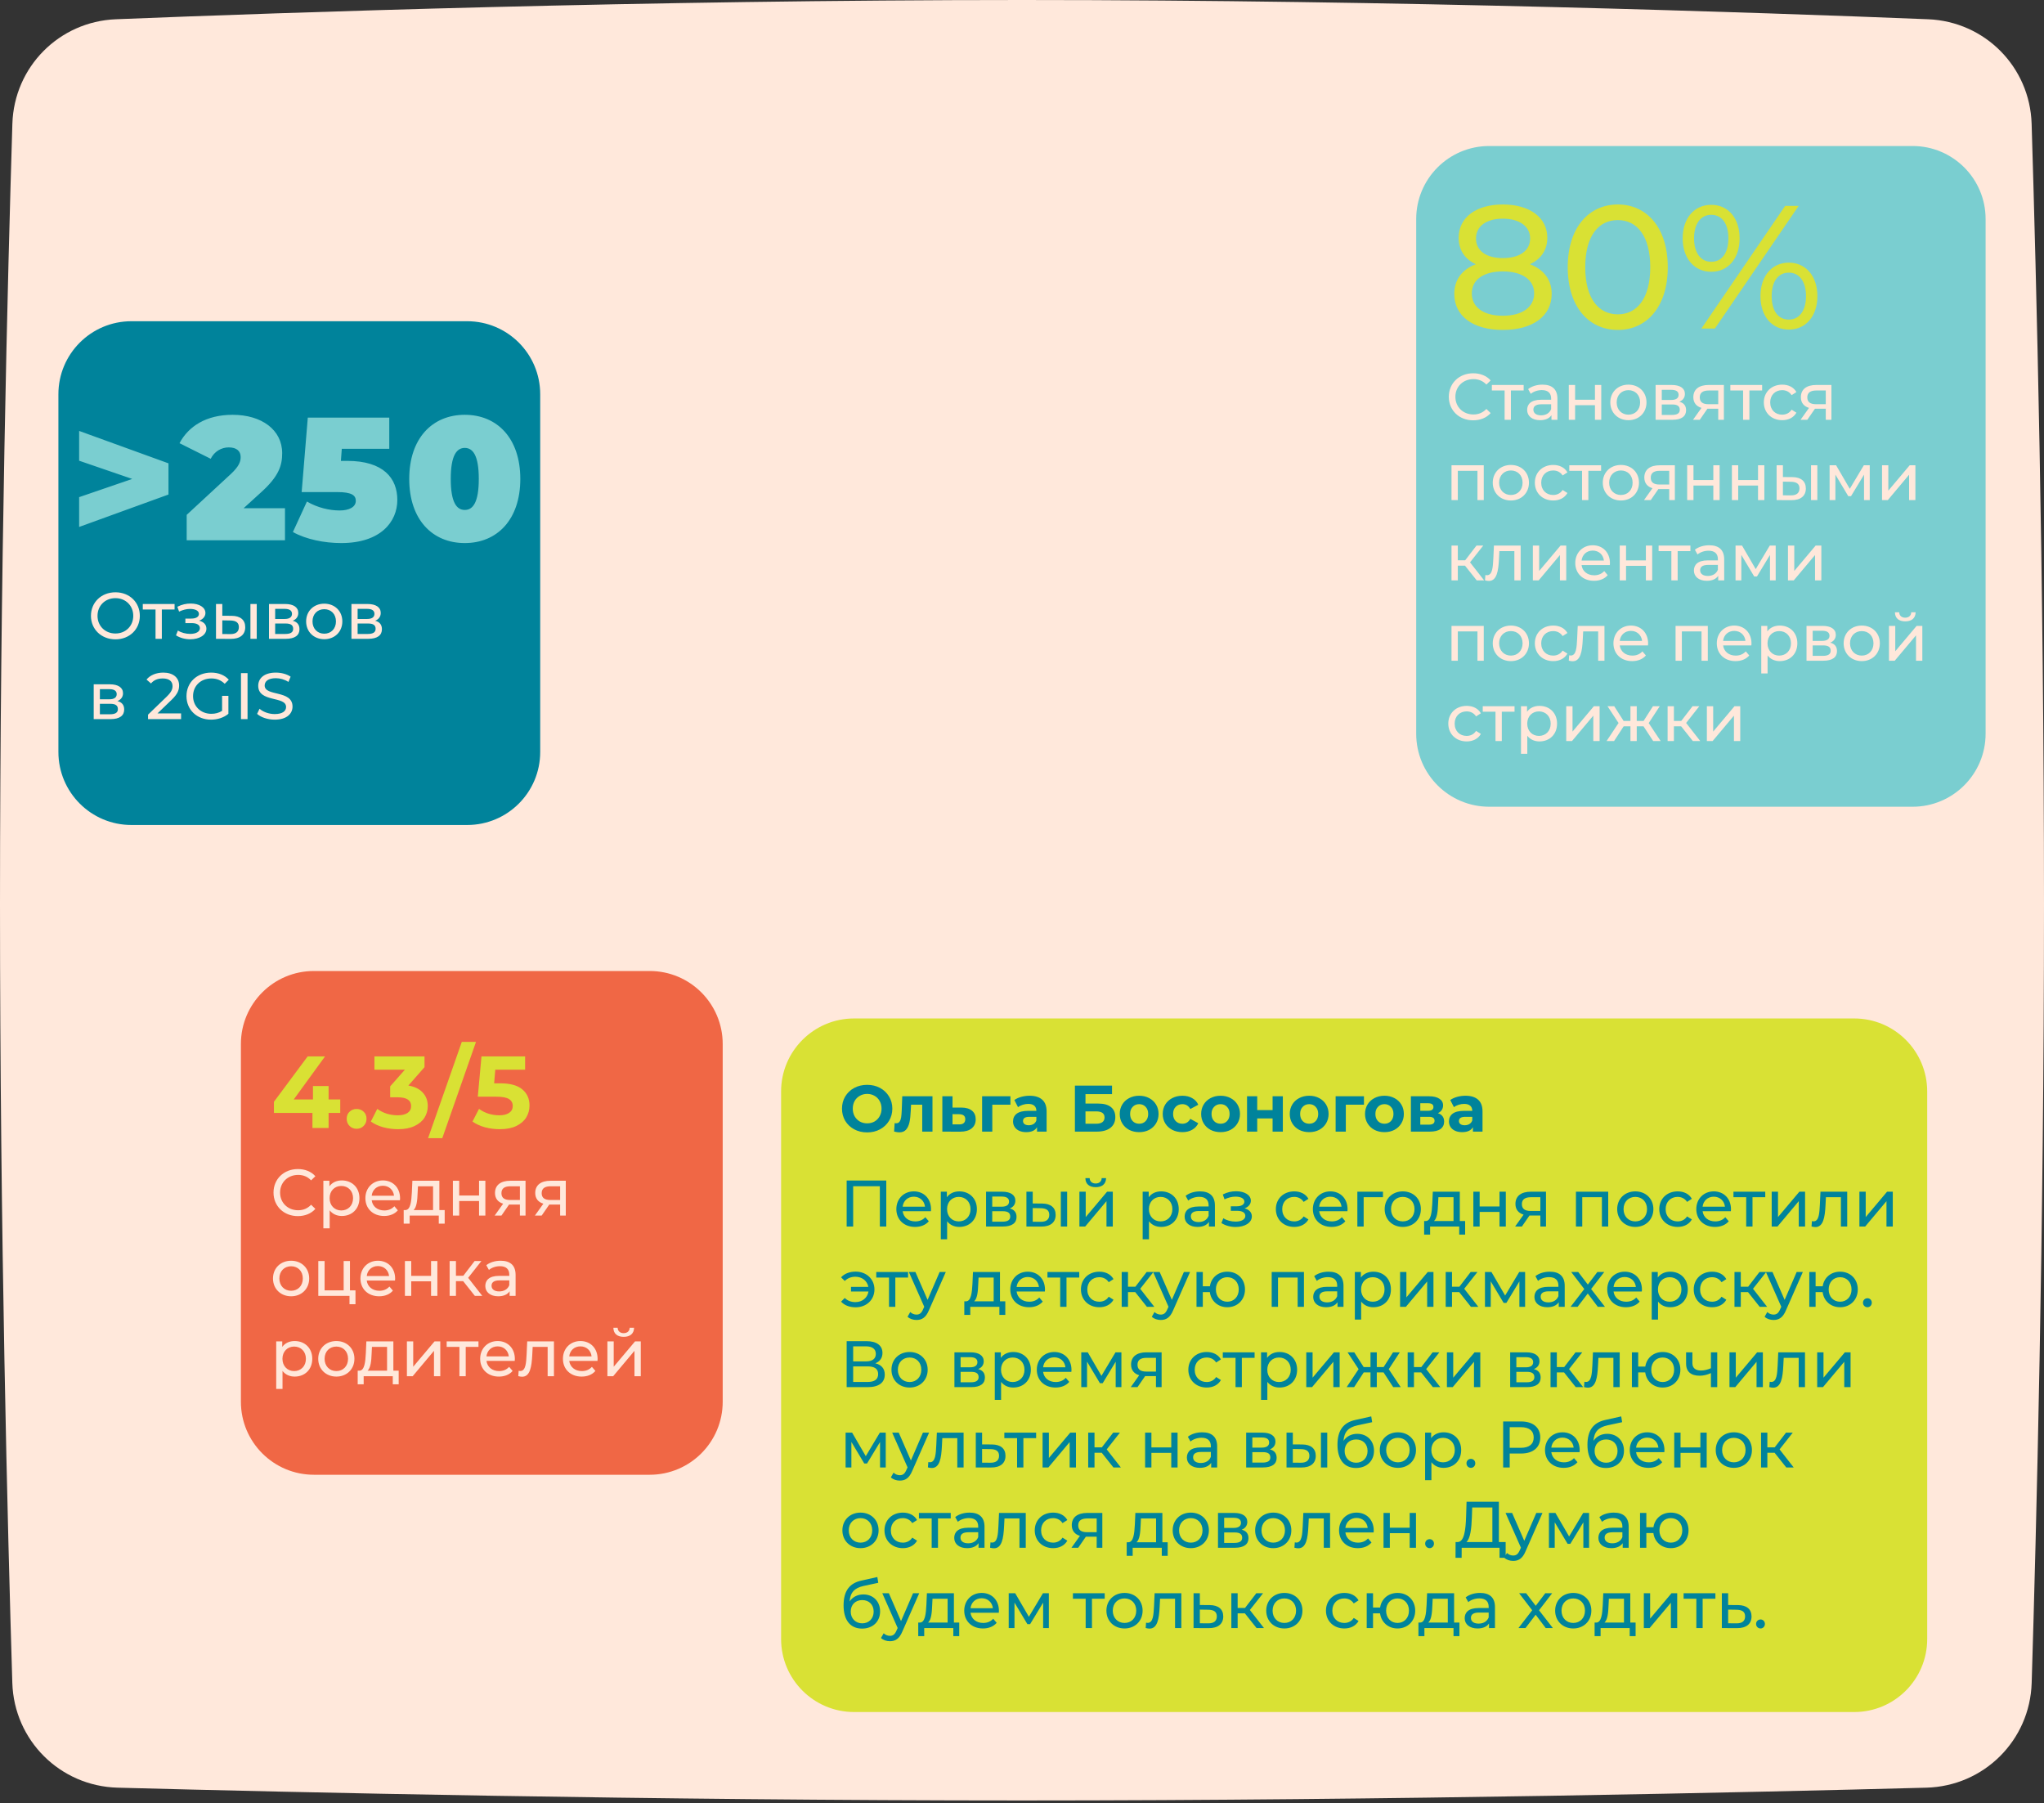
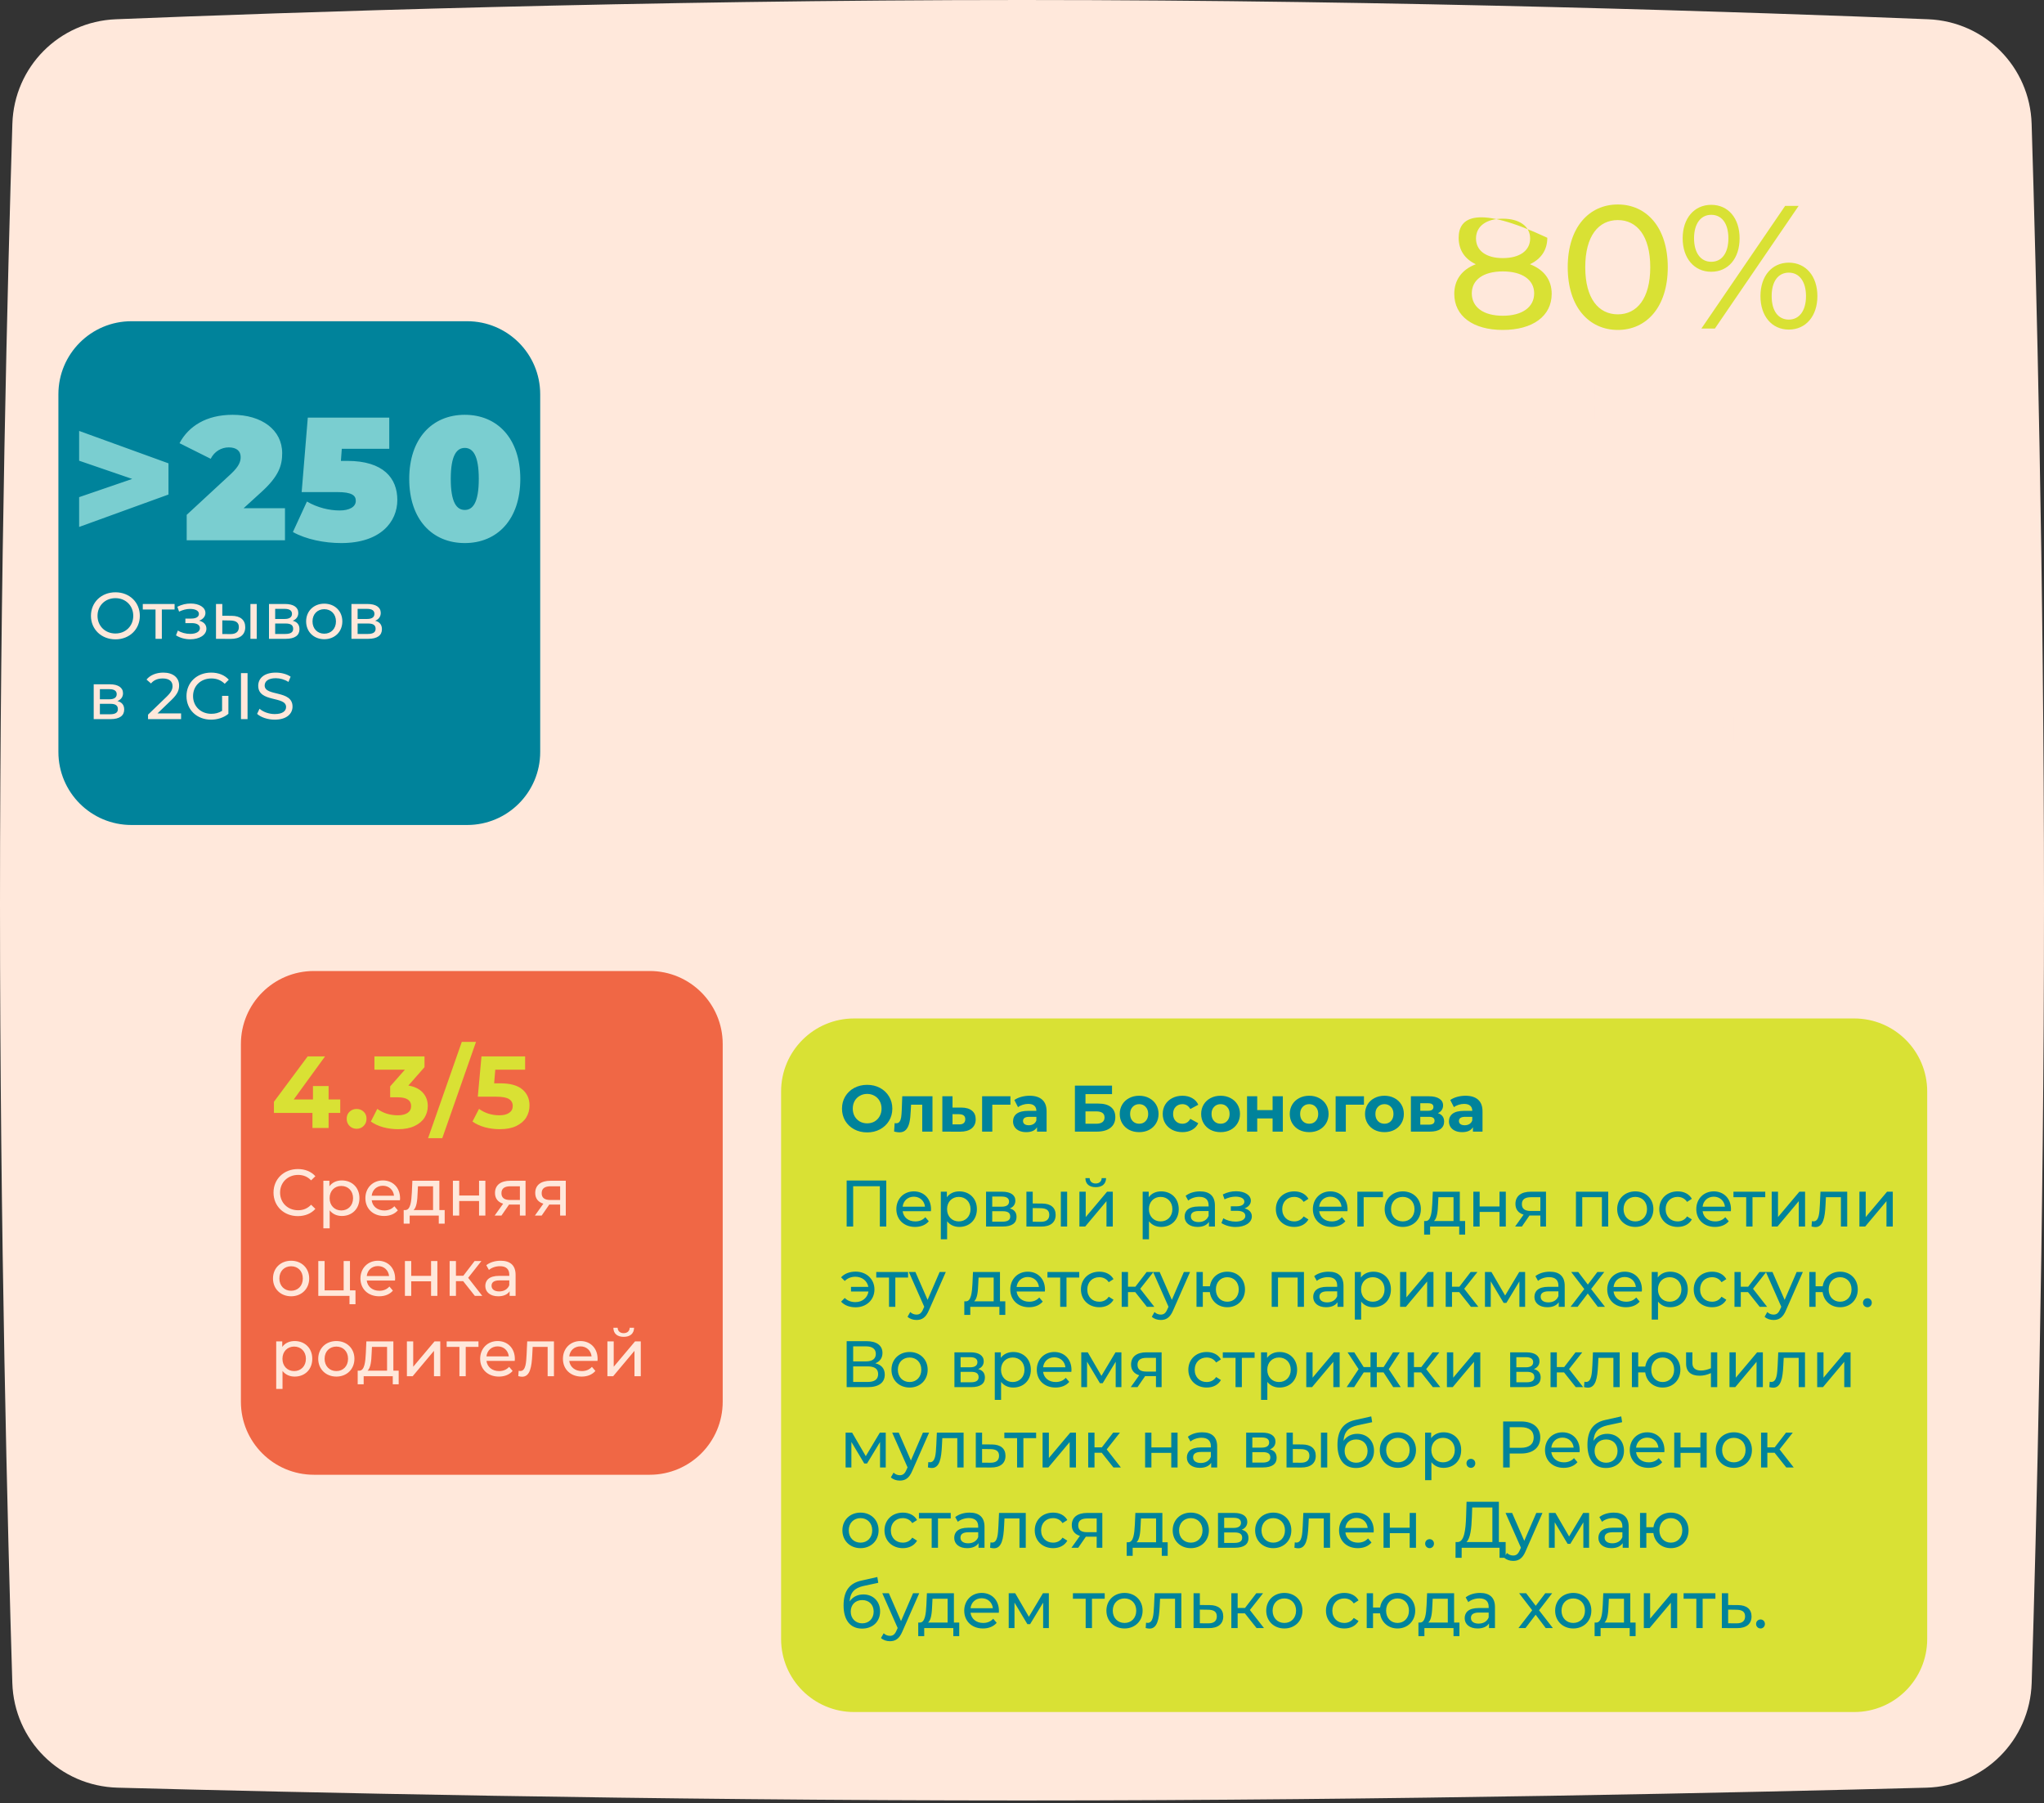
<svg xmlns="http://www.w3.org/2000/svg" width="560" height="494" viewBox="0 0 560 494" fill="none">
  <rect x="0" y="0" width="560" height="494" fill="#333333" stroke="none" />
  <path d="M3.391 33.898C3.869 18.34 16.189 5.902 31.741 5.275C78.029 3.409 176.742 0 280 0C383.258 0 481.971 3.409 528.259 5.275C543.811 5.902 556.131 18.34 556.609 33.898C557.874 75.067 560 157.659 560 247.692C560 337.393 557.89 419.708 556.623 461.029C556.14 476.775 543.529 489.302 527.781 489.722C481.115 490.968 382.255 493.231 280 493.231C177.745 493.231 78.885 490.968 32.219 489.722C16.471 489.302 3.86 476.775 3.377 461.029C2.11 419.708 0 337.393 0 247.692C0 157.659 2.126 75.067 3.391 33.898Z" fill="#FFE8DB" />
  <path d="M214 299C214 287.954 222.954 279 234 279H508C519.046 279 528 287.954 528 299V449C528 460.046 519.046 469 508 469H234C222.954 469 214 460.046 214 449V299Z" fill="#D9E134" />
  <path d="M237.578 310.216C236.27 310.216 235.088 309.934 234.032 309.37C232.988 308.806 232.166 308.032 231.566 307.048C230.978 306.052 230.684 304.936 230.684 303.7C230.684 302.464 230.978 301.354 231.566 300.37C232.166 299.374 232.988 298.594 234.032 298.03C235.088 297.466 236.27 297.184 237.578 297.184C238.886 297.184 240.062 297.466 241.106 298.03C242.15 298.594 242.972 299.374 243.572 300.37C244.172 301.354 244.472 302.464 244.472 303.7C244.472 304.936 244.172 306.052 243.572 307.048C242.972 308.032 242.15 308.806 241.106 309.37C240.062 309.934 238.886 310.216 237.578 310.216ZM237.578 307.732C238.322 307.732 238.994 307.564 239.594 307.228C240.194 306.88 240.662 306.4 240.998 305.788C241.346 305.176 241.52 304.48 241.52 303.7C241.52 302.92 241.346 302.224 240.998 301.612C240.662 301 240.194 300.526 239.594 300.19C238.994 299.842 238.322 299.668 237.578 299.668C236.834 299.668 236.162 299.842 235.562 300.19C234.962 300.526 234.488 301 234.14 301.612C233.804 302.224 233.636 302.92 233.636 303.7C233.636 304.48 233.804 305.176 234.14 305.788C234.488 306.4 234.962 306.88 235.562 307.228C236.162 307.564 236.834 307.732 237.578 307.732ZM255.474 300.316V310H252.666V302.62H249.606L249.516 304.33C249.468 305.602 249.348 306.658 249.156 307.498C248.964 308.338 248.652 308.998 248.22 309.478C247.788 309.958 247.188 310.198 246.42 310.198C246.012 310.198 245.526 310.126 244.962 309.982L245.106 307.678C245.298 307.702 245.436 307.714 245.52 307.714C245.94 307.714 246.252 307.564 246.456 307.264C246.672 306.952 246.816 306.562 246.888 306.094C246.96 305.614 247.014 304.984 247.05 304.204L247.194 300.316H255.474ZM263.412 303.412C264.672 303.424 265.638 303.712 266.31 304.276C266.982 304.828 267.318 305.614 267.318 306.634C267.318 307.702 266.94 308.536 266.184 309.136C265.44 309.724 264.39 310.018 263.034 310.018L258.174 310V300.316H260.964V303.412H263.412ZM262.782 308.02C263.322 308.032 263.736 307.918 264.024 307.678C264.312 307.438 264.456 307.078 264.456 306.598C264.456 306.13 264.312 305.788 264.024 305.572C263.748 305.356 263.334 305.242 262.782 305.23L260.964 305.212V308.02H262.782ZM276.831 302.62H271.863V310H269.073V300.316H276.831V302.62ZM282.081 300.172C283.581 300.172 284.733 300.532 285.537 301.252C286.341 301.96 286.743 303.034 286.743 304.474V310H284.115V308.794C283.587 309.694 282.603 310.144 281.163 310.144C280.419 310.144 279.771 310.018 279.219 309.766C278.679 309.514 278.265 309.166 277.977 308.722C277.689 308.278 277.545 307.774 277.545 307.21C277.545 306.31 277.881 305.602 278.553 305.086C279.237 304.57 280.287 304.312 281.703 304.312H283.935C283.935 303.7 283.749 303.232 283.377 302.908C283.005 302.572 282.447 302.404 281.703 302.404C281.187 302.404 280.677 302.488 280.173 302.656C279.681 302.812 279.261 303.028 278.913 303.304L277.905 301.342C278.433 300.97 279.063 300.682 279.795 300.478C280.539 300.274 281.301 300.172 282.081 300.172ZM281.865 308.254C282.345 308.254 282.771 308.146 283.143 307.93C283.515 307.702 283.779 307.372 283.935 306.94V305.95H282.009C280.857 305.95 280.281 306.328 280.281 307.084C280.281 307.444 280.419 307.732 280.695 307.948C280.983 308.152 281.373 308.254 281.865 308.254ZM294.496 297.4H304.666V299.722H297.394V302.314H300.886C302.41 302.314 303.568 302.632 304.36 303.268C305.164 303.904 305.566 304.822 305.566 306.022C305.566 307.282 305.122 308.26 304.234 308.956C303.346 309.652 302.092 310 300.472 310H294.496V297.4ZM300.31 307.84C301.054 307.84 301.624 307.696 302.02 307.408C302.416 307.108 302.614 306.676 302.614 306.112C302.614 305.008 301.846 304.456 300.31 304.456H297.394V307.84H300.31ZM312.105 310.144C311.085 310.144 310.167 309.934 309.351 309.514C308.547 309.082 307.917 308.488 307.461 307.732C307.005 306.976 306.777 306.118 306.777 305.158C306.777 304.198 307.005 303.34 307.461 302.584C307.917 301.828 308.547 301.24 309.351 300.82C310.167 300.388 311.085 300.172 312.105 300.172C313.125 300.172 314.037 300.388 314.841 300.82C315.645 301.24 316.275 301.828 316.731 302.584C317.187 303.34 317.415 304.198 317.415 305.158C317.415 306.118 317.187 306.976 316.731 307.732C316.275 308.488 315.645 309.082 314.841 309.514C314.037 309.934 313.125 310.144 312.105 310.144ZM312.105 307.84C312.825 307.84 313.413 307.6 313.869 307.12C314.337 306.628 314.571 305.974 314.571 305.158C314.571 304.342 314.337 303.694 313.869 303.214C313.413 302.722 312.825 302.476 312.105 302.476C311.385 302.476 310.791 302.722 310.323 303.214C309.855 303.694 309.621 304.342 309.621 305.158C309.621 305.974 309.855 306.628 310.323 307.12C310.791 307.6 311.385 307.84 312.105 307.84ZM323.954 310.144C322.922 310.144 321.992 309.934 321.164 309.514C320.348 309.082 319.706 308.488 319.238 307.732C318.782 306.976 318.554 306.118 318.554 305.158C318.554 304.198 318.782 303.34 319.238 302.584C319.706 301.828 320.348 301.24 321.164 300.82C321.992 300.388 322.922 300.172 323.954 300.172C324.974 300.172 325.862 300.388 326.618 300.82C327.386 301.24 327.944 301.846 328.292 302.638L326.114 303.808C325.61 302.92 324.884 302.476 323.936 302.476C323.204 302.476 322.598 302.716 322.118 303.196C321.638 303.676 321.398 304.33 321.398 305.158C321.398 305.986 321.638 306.64 322.118 307.12C322.598 307.6 323.204 307.84 323.936 307.84C324.896 307.84 325.622 307.396 326.114 306.508L328.292 307.696C327.944 308.464 327.386 309.064 326.618 309.496C325.862 309.928 324.974 310.144 323.954 310.144ZM334.411 310.144C333.391 310.144 332.473 309.934 331.657 309.514C330.853 309.082 330.223 308.488 329.767 307.732C329.311 306.976 329.083 306.118 329.083 305.158C329.083 304.198 329.311 303.34 329.767 302.584C330.223 301.828 330.853 301.24 331.657 300.82C332.473 300.388 333.391 300.172 334.411 300.172C335.431 300.172 336.343 300.388 337.147 300.82C337.951 301.24 338.581 301.828 339.037 302.584C339.493 303.34 339.721 304.198 339.721 305.158C339.721 306.118 339.493 306.976 339.037 307.732C338.581 308.488 337.951 309.082 337.147 309.514C336.343 309.934 335.431 310.144 334.411 310.144ZM334.411 307.84C335.131 307.84 335.719 307.6 336.175 307.12C336.643 306.628 336.877 305.974 336.877 305.158C336.877 304.342 336.643 303.694 336.175 303.214C335.719 302.722 335.131 302.476 334.411 302.476C333.691 302.476 333.097 302.722 332.629 303.214C332.161 303.694 331.927 304.342 331.927 305.158C331.927 305.974 332.161 306.628 332.629 307.12C333.097 307.6 333.691 307.84 334.411 307.84ZM341.653 300.316H344.443V304.096H348.655V300.316H351.463V310H348.655V306.382H344.443V310H341.653V300.316ZM358.687 310.144C357.667 310.144 356.749 309.934 355.933 309.514C355.129 309.082 354.499 308.488 354.043 307.732C353.587 306.976 353.359 306.118 353.359 305.158C353.359 304.198 353.587 303.34 354.043 302.584C354.499 301.828 355.129 301.24 355.933 300.82C356.749 300.388 357.667 300.172 358.687 300.172C359.707 300.172 360.619 300.388 361.423 300.82C362.227 301.24 362.857 301.828 363.313 302.584C363.769 303.34 363.997 304.198 363.997 305.158C363.997 306.118 363.769 306.976 363.313 307.732C362.857 308.488 362.227 309.082 361.423 309.514C360.619 309.934 359.707 310.144 358.687 310.144ZM358.687 307.84C359.407 307.84 359.995 307.6 360.451 307.12C360.919 306.628 361.153 305.974 361.153 305.158C361.153 304.342 360.919 303.694 360.451 303.214C359.995 302.722 359.407 302.476 358.687 302.476C357.967 302.476 357.373 302.722 356.905 303.214C356.437 303.694 356.203 304.342 356.203 305.158C356.203 305.974 356.437 306.628 356.905 307.12C357.373 307.6 357.967 307.84 358.687 307.84ZM373.686 302.62H368.718V310H365.928V300.316H373.686V302.62ZM379.306 310.144C378.286 310.144 377.368 309.934 376.552 309.514C375.748 309.082 375.118 308.488 374.662 307.732C374.206 306.976 373.978 306.118 373.978 305.158C373.978 304.198 374.206 303.34 374.662 302.584C375.118 301.828 375.748 301.24 376.552 300.82C377.368 300.388 378.286 300.172 379.306 300.172C380.326 300.172 381.238 300.388 382.042 300.82C382.846 301.24 383.476 301.828 383.932 302.584C384.388 303.34 384.616 304.198 384.616 305.158C384.616 306.118 384.388 306.976 383.932 307.732C383.476 308.488 382.846 309.082 382.042 309.514C381.238 309.934 380.326 310.144 379.306 310.144ZM379.306 307.84C380.026 307.84 380.614 307.6 381.07 307.12C381.538 306.628 381.772 305.974 381.772 305.158C381.772 304.342 381.538 303.694 381.07 303.214C380.614 302.722 380.026 302.476 379.306 302.476C378.586 302.476 377.992 302.722 377.524 303.214C377.056 303.694 376.822 304.342 376.822 305.158C376.822 305.974 377.056 306.628 377.524 307.12C377.992 307.6 378.586 307.84 379.306 307.84ZM393.945 304.942C395.085 305.326 395.655 306.094 395.655 307.246C395.655 308.122 395.325 308.8 394.665 309.28C394.005 309.76 393.021 310 391.713 310H386.547V300.316H391.497C392.709 300.316 393.657 300.538 394.341 300.982C395.025 301.414 395.367 302.026 395.367 302.818C395.367 303.298 395.241 303.724 394.989 304.096C394.749 304.456 394.401 304.738 393.945 304.942ZM389.121 304.294H391.245C392.229 304.294 392.721 303.946 392.721 303.25C392.721 302.566 392.229 302.224 391.245 302.224H389.121V304.294ZM391.479 308.092C392.511 308.092 393.027 307.738 393.027 307.03C393.027 306.658 392.907 306.388 392.667 306.22C392.427 306.04 392.049 305.95 391.533 305.95H389.121V308.092H391.479ZM401.507 300.172C403.007 300.172 404.159 300.532 404.963 301.252C405.767 301.96 406.169 303.034 406.169 304.474V310H403.541V308.794C403.013 309.694 402.029 310.144 400.589 310.144C399.845 310.144 399.197 310.018 398.645 309.766C398.105 309.514 397.691 309.166 397.403 308.722C397.115 308.278 396.971 307.774 396.971 307.21C396.971 306.31 397.307 305.602 397.979 305.086C398.663 304.57 399.713 304.312 401.129 304.312H403.361C403.361 303.7 403.175 303.232 402.803 302.908C402.431 302.572 401.873 302.404 401.129 302.404C400.613 302.404 400.103 302.488 399.599 302.656C399.107 302.812 398.687 303.028 398.339 303.304L397.331 301.342C397.859 300.97 398.489 300.682 399.221 300.478C399.965 300.274 400.727 300.172 401.507 300.172ZM401.291 308.254C401.771 308.254 402.197 308.146 402.569 307.93C402.941 307.702 403.205 307.372 403.361 306.94V305.95H401.435C400.283 305.95 399.707 306.328 399.707 307.084C399.707 307.444 399.845 307.732 400.121 307.948C400.409 308.152 400.799 308.254 401.291 308.254Z" fill="#00839B" />
  <path d="M231.962 323.4V336H233.744V324.966H241.052V336H242.816V323.4H231.962ZM255.079 331.284C255.079 328.35 253.117 326.37 250.363 326.37C247.609 326.37 245.575 328.404 245.575 331.23C245.575 334.074 247.627 336.108 250.705 336.108C252.289 336.108 253.603 335.568 254.467 334.56L253.513 333.444C252.811 334.218 251.875 334.596 250.759 334.596C248.869 334.596 247.519 333.48 247.303 331.806H255.043C255.061 331.644 255.079 331.428 255.079 331.284ZM250.363 327.828C252.037 327.828 253.243 328.962 253.423 330.564H247.303C247.483 328.944 248.707 327.828 250.363 327.828ZM262.818 326.37C261.414 326.37 260.19 326.91 259.416 327.972V326.46H257.76V339.492H259.488V334.56C260.28 335.586 261.468 336.108 262.818 336.108C265.608 336.108 267.642 334.164 267.642 331.23C267.642 328.314 265.608 326.37 262.818 326.37ZM262.674 334.596C260.856 334.596 259.47 333.264 259.47 331.23C259.47 329.214 260.856 327.882 262.674 327.882C264.51 327.882 265.896 329.214 265.896 331.23C265.896 333.264 264.51 334.596 262.674 334.596ZM276.651 331.05C277.605 330.672 278.181 329.934 278.181 328.908C278.181 327.342 276.831 326.46 274.581 326.46H270.153V336H274.743C277.281 336 278.505 335.028 278.505 333.372C278.505 332.166 277.911 331.374 276.651 331.05ZM271.845 327.792H274.437C275.751 327.792 276.453 328.242 276.453 329.16C276.453 330.078 275.751 330.564 274.437 330.564H271.845V327.792ZM274.617 334.668H271.845V331.806H274.725C276.147 331.806 276.777 332.274 276.777 333.264C276.777 334.236 276.039 334.668 274.617 334.668ZM285.511 329.7L282.937 329.682V326.46H281.209V336L285.223 336.018C287.779 336.036 289.219 334.884 289.219 332.814C289.219 330.852 287.923 329.718 285.511 329.7ZM290.641 336H292.369V326.46H290.641V336ZM285.097 334.704L282.937 334.686V330.942L285.097 330.978C286.663 330.996 287.473 331.536 287.473 332.796C287.473 334.074 286.645 334.722 285.097 334.704ZM300.193 325.218C301.939 325.218 303.001 324.354 303.037 322.734H301.831C301.813 323.634 301.165 324.21 300.175 324.21C299.203 324.21 298.555 323.634 298.537 322.734H297.367C297.385 324.354 298.447 325.218 300.193 325.218ZM295.729 336H297.313L303.145 329.052V336H304.873V326.46H303.307L297.457 333.408V326.46H295.729V336ZM318.119 326.37C316.715 326.37 315.491 326.91 314.717 327.972V326.46H313.061V339.492H314.789V334.56C315.581 335.586 316.769 336.108 318.119 336.108C320.909 336.108 322.943 334.164 322.943 331.23C322.943 328.314 320.909 326.37 318.119 326.37ZM317.975 334.596C316.157 334.596 314.771 333.264 314.771 331.23C314.771 329.214 316.157 327.882 317.975 327.882C319.811 327.882 321.197 329.214 321.197 331.23C321.197 333.264 319.811 334.596 317.975 334.596ZM328.767 326.37C327.237 326.37 325.815 326.802 324.825 327.594L325.545 328.89C326.283 328.26 327.435 327.864 328.569 327.864C330.279 327.864 331.125 328.71 331.125 330.168V330.51H328.389C325.545 330.51 324.555 331.77 324.555 333.3C324.555 334.956 325.923 336.108 328.083 336.108C329.577 336.108 330.639 335.604 331.215 334.74V336H332.853V330.24C332.853 327.63 331.377 326.37 328.767 326.37ZM328.371 334.776C327.057 334.776 326.265 334.182 326.265 333.228C326.265 332.418 326.751 331.752 328.461 331.752H331.125V333.084C330.693 334.182 329.667 334.776 328.371 334.776ZM340.973 331.032C342.017 330.654 342.701 329.88 342.701 328.926C342.701 327.378 340.991 326.334 338.669 326.334C337.445 326.334 336.257 326.586 335.015 327.216L335.483 328.548C336.527 328.062 337.517 327.81 338.489 327.81C339.947 327.81 340.919 328.314 340.919 329.178C340.919 329.988 340.109 330.456 338.831 330.456H337.211V331.698H338.957C340.361 331.698 341.189 332.202 341.189 333.084C341.189 334.056 340.127 334.65 338.507 334.65C337.337 334.65 336.077 334.326 335.159 333.732L334.637 335.046C335.699 335.73 337.103 336.126 338.525 336.126C341.063 336.126 342.971 334.956 342.971 333.228C342.971 332.13 342.251 331.356 340.973 331.032ZM354.59 336.108C356.3 336.108 357.722 335.388 358.478 334.056L357.164 333.228C356.552 334.164 355.616 334.596 354.572 334.596C352.7 334.596 351.296 333.3 351.296 331.23C351.296 329.196 352.7 327.882 354.572 327.882C355.616 327.882 356.552 328.314 357.164 329.25L358.478 328.404C357.722 327.072 356.3 326.37 354.59 326.37C351.656 326.37 349.55 328.386 349.55 331.23C349.55 334.074 351.656 336.108 354.59 336.108ZM369.196 331.284C369.196 328.35 367.234 326.37 364.48 326.37C361.726 326.37 359.692 328.404 359.692 331.23C359.692 334.074 361.744 336.108 364.822 336.108C366.406 336.108 367.72 335.568 368.584 334.56L367.63 333.444C366.928 334.218 365.992 334.596 364.876 334.596C362.986 334.596 361.636 333.48 361.42 331.806H369.16C369.178 331.644 369.196 331.428 369.196 331.284ZM364.48 327.828C366.154 327.828 367.36 328.962 367.54 330.564H361.42C361.6 328.944 362.824 327.828 364.48 327.828ZM378.897 326.46H371.877V336H373.605V327.972H378.897V326.46ZM384.33 336.108C387.192 336.108 389.28 334.074 389.28 331.23C389.28 328.386 387.192 326.37 384.33 326.37C381.468 326.37 379.362 328.386 379.362 331.23C379.362 334.074 381.468 336.108 384.33 336.108ZM384.33 334.596C382.494 334.596 381.108 333.264 381.108 331.23C381.108 329.196 382.494 327.882 384.33 327.882C386.166 327.882 387.534 329.196 387.534 331.23C387.534 333.264 386.166 334.596 384.33 334.596ZM399.949 334.488V326.46H392.551L392.407 329.682C392.281 332.094 392.047 334.416 390.679 334.488H390.175V338.214H391.813V336H399.787V338.214H401.407V334.488H399.949ZM393.991 329.808L394.081 327.972H398.221V334.488H392.875C393.739 333.732 393.919 331.788 393.991 329.808ZM403.658 336H405.386V332.004H410.822V336H412.55V326.46H410.822V330.51H405.386V326.46H403.658V336ZM419.384 326.46C416.828 326.46 415.19 327.594 415.19 329.808C415.19 331.32 416 332.31 417.422 332.742L415.1 336H416.954L419.042 332.976H419.24H422.012V336H423.56V326.46H419.384ZM416.954 329.862C416.954 328.53 417.854 327.972 419.438 327.972H422.012V331.734H419.366C417.764 331.734 416.954 331.14 416.954 329.862ZM431.766 326.46V336H433.494V327.972H438.876V336H440.604V326.46H431.766ZM448.033 336.108C450.895 336.108 452.983 334.074 452.983 331.23C452.983 328.386 450.895 326.37 448.033 326.37C445.171 326.37 443.065 328.386 443.065 331.23C443.065 334.074 445.171 336.108 448.033 336.108ZM448.033 334.596C446.197 334.596 444.811 333.264 444.811 331.23C444.811 329.196 446.197 327.882 448.033 327.882C449.869 327.882 451.237 329.196 451.237 331.23C451.237 333.264 449.869 334.596 448.033 334.596ZM459.637 336.108C461.347 336.108 462.769 335.388 463.525 334.056L462.211 333.228C461.599 334.164 460.663 334.596 459.619 334.596C457.747 334.596 456.343 333.3 456.343 331.23C456.343 329.196 457.747 327.882 459.619 327.882C460.663 327.882 461.599 328.314 462.211 329.25L463.525 328.404C462.769 327.072 461.347 326.37 459.637 326.37C456.703 326.37 454.597 328.386 454.597 331.23C454.597 334.074 456.703 336.108 459.637 336.108ZM474.243 331.284C474.243 328.35 472.281 326.37 469.527 326.37C466.773 326.37 464.739 328.404 464.739 331.23C464.739 334.074 466.791 336.108 469.869 336.108C471.453 336.108 472.767 335.568 473.631 334.56L472.677 333.444C471.975 334.218 471.039 334.596 469.923 334.596C468.033 334.596 466.683 333.48 466.467 331.806H474.207C474.225 331.644 474.243 331.428 474.243 331.284ZM469.527 327.828C471.201 327.828 472.407 328.962 472.587 330.564H466.467C466.647 328.944 467.871 327.828 469.527 327.828ZM483.63 326.46H474.918V327.972H478.41V336H480.138V327.972H483.63V326.46ZM485.397 336H486.981L492.813 329.052V336H494.541V326.46H492.975L487.125 333.408V326.46H485.397V336ZM498.759 326.46L498.597 329.988C498.471 332.238 498.399 334.578 496.851 334.578C496.725 334.578 496.581 334.56 496.419 334.524L496.311 335.982C496.707 336.09 497.049 336.144 497.373 336.144C499.533 336.144 499.983 333.462 500.145 330.096L500.253 327.972H504.357V336H506.085V326.46H498.759ZM509.426 336H511.01L516.842 329.052V336H518.57V326.46H517.004L511.154 333.408V326.46H509.426V336ZM234.428 348.352C232.772 348.352 231.368 348.892 230.432 349.918L231.44 350.908C232.232 350.134 233.204 349.756 234.356 349.756C236.192 349.756 237.596 350.89 237.902 352.528H233.15V353.806H237.938C237.668 355.516 236.246 356.704 234.356 356.704C233.204 356.704 232.232 356.344 231.44 355.57L230.432 356.578C231.368 357.604 232.772 358.126 234.428 358.126C237.38 358.126 239.576 356.074 239.576 353.23C239.576 350.404 237.38 348.352 234.428 348.352ZM248.786 348.46H240.074V349.972H243.566V358H245.294V349.972H248.786V348.46ZM257.428 348.46L254.134 356.092L250.804 348.46H249.004L253.216 357.982L252.91 358.648C252.442 359.746 251.92 360.124 251.092 360.124C250.444 360.124 249.85 359.872 249.382 359.422L248.644 360.718C249.238 361.294 250.174 361.6 251.092 361.6C252.55 361.6 253.648 360.97 254.494 358.954L259.12 348.46H257.428ZM273.967 356.488V348.46H266.569L266.425 351.682C266.299 354.094 266.065 356.416 264.697 356.488H264.193V360.214H265.831V358H273.805V360.214H275.425V356.488H273.967ZM268.009 351.808L268.099 349.972H272.239V356.488H266.893C267.757 355.732 267.937 353.788 268.009 351.808ZM286.298 353.284C286.298 350.35 284.336 348.37 281.582 348.37C278.828 348.37 276.794 350.404 276.794 353.23C276.794 356.074 278.846 358.108 281.924 358.108C283.508 358.108 284.822 357.568 285.686 356.56L284.732 355.444C284.03 356.218 283.094 356.596 281.978 356.596C280.088 356.596 278.738 355.48 278.522 353.806H286.262C286.28 353.644 286.298 353.428 286.298 353.284ZM281.582 349.828C283.256 349.828 284.462 350.962 284.642 352.564H278.522C278.702 350.944 279.926 349.828 281.582 349.828ZM295.684 348.46H286.972V349.972H290.464V358H292.192V349.972H295.684V348.46ZM301.187 358.108C302.897 358.108 304.319 357.388 305.075 356.056L303.761 355.228C303.149 356.164 302.213 356.596 301.169 356.596C299.297 356.596 297.893 355.3 297.893 353.23C297.893 351.196 299.297 349.882 301.169 349.882C302.213 349.882 303.149 350.314 303.761 351.25L305.075 350.404C304.319 349.072 302.897 348.37 301.187 348.37C298.253 348.37 296.147 350.386 296.147 353.23C296.147 356.074 298.253 358.108 301.187 358.108ZM314.225 358H316.259L312.389 353.05L316.007 348.46H314.153L311.057 352.492H309.041V348.46H307.313V358H309.041V353.968H311.021L314.225 358ZM324.348 348.46L321.054 356.092L317.724 348.46H315.924L320.136 357.982L319.83 358.648C319.362 359.746 318.84 360.124 318.012 360.124C317.364 360.124 316.77 359.872 316.302 359.422L315.564 360.718C316.158 361.294 317.094 361.6 318.012 361.6C319.47 361.6 320.568 360.97 321.414 358.954L326.04 348.46H324.348ZM336.251 348.37C333.749 348.37 331.841 349.972 331.481 352.366H329.537V348.46H327.809V358H329.537V353.968H331.463C331.787 356.416 333.713 358.108 336.251 358.108C339.041 358.108 341.093 356.074 341.093 353.23C341.093 350.368 339.041 348.37 336.251 348.37ZM336.251 356.596C334.469 356.596 333.119 355.282 333.119 353.23C333.119 351.196 334.469 349.882 336.251 349.882C338.015 349.882 339.383 351.196 339.383 353.23C339.383 355.282 338.015 356.596 336.251 356.596ZM348.41 348.46V358H350.138V349.972H355.52V358H357.248V348.46H348.41ZM363.994 348.37C362.464 348.37 361.042 348.802 360.052 349.594L360.772 350.89C361.51 350.26 362.662 349.864 363.796 349.864C365.506 349.864 366.352 350.71 366.352 352.168V352.51H363.616C360.772 352.51 359.782 353.77 359.782 355.3C359.782 356.956 361.15 358.108 363.31 358.108C364.804 358.108 365.866 357.604 366.442 356.74V358H368.08V352.24C368.08 349.63 366.604 348.37 363.994 348.37ZM363.598 356.776C362.284 356.776 361.492 356.182 361.492 355.228C361.492 354.418 361.978 353.752 363.688 353.752H366.352V355.084C365.92 356.182 364.894 356.776 363.598 356.776ZM376.25 348.37C374.846 348.37 373.622 348.91 372.848 349.972V348.46H371.192V361.492H372.92V356.56C373.712 357.586 374.9 358.108 376.25 358.108C379.04 358.108 381.074 356.164 381.074 353.23C381.074 350.314 379.04 348.37 376.25 348.37ZM376.106 356.596C374.288 356.596 372.902 355.264 372.902 353.23C372.902 351.214 374.288 349.882 376.106 349.882C377.942 349.882 379.328 351.214 379.328 353.23C379.328 355.264 377.942 356.596 376.106 356.596ZM383.584 358H385.168L391 351.052V358H392.728V348.46H391.162L385.312 355.408V348.46H383.584V358ZM402.994 358H405.028L401.158 353.05L404.776 348.46H402.922L399.826 352.492H397.81V348.46H396.082V358H397.81V353.968H399.79L402.994 358ZM416.218 348.46L412.366 354.904L408.622 348.46H406.84V358H408.424V351.016L411.952 356.92H412.708L416.272 351.034V358H417.838V348.46H416.218ZM424.603 348.37C423.073 348.37 421.651 348.802 420.661 349.594L421.381 350.89C422.119 350.26 423.271 349.864 424.405 349.864C426.115 349.864 426.961 350.71 426.961 352.168V352.51H424.225C421.381 352.51 420.391 353.77 420.391 355.3C420.391 356.956 421.759 358.108 423.919 358.108C425.413 358.108 426.475 357.604 427.051 356.74V358H428.689V352.24C428.689 349.63 427.213 348.37 424.603 348.37ZM424.207 356.776C422.893 356.776 422.101 356.182 422.101 355.228C422.101 354.418 422.587 353.752 424.297 353.752H426.961V355.084C426.529 356.182 425.503 356.776 424.207 356.776ZM439.721 358L435.923 353.122L439.523 348.46H437.633L435.023 351.898L432.395 348.46H430.469L434.051 353.122L430.289 358H432.215L435.005 354.346L437.759 358H439.721ZM449.845 353.284C449.845 350.35 447.883 348.37 445.129 348.37C442.375 348.37 440.341 350.404 440.341 353.23C440.341 356.074 442.393 358.108 445.471 358.108C447.055 358.108 448.369 357.568 449.233 356.56L448.279 355.444C447.577 356.218 446.641 356.596 445.525 356.596C443.635 356.596 442.285 355.48 442.069 353.806H449.809C449.827 353.644 449.845 353.428 449.845 353.284ZM445.129 349.828C446.803 349.828 448.009 350.962 448.189 352.564H442.069C442.249 350.944 443.473 349.828 445.129 349.828ZM457.584 348.37C456.18 348.37 454.956 348.91 454.182 349.972V348.46H452.526V361.492H454.254V356.56C455.046 357.586 456.234 358.108 457.584 358.108C460.374 358.108 462.408 356.164 462.408 353.23C462.408 350.314 460.374 348.37 457.584 348.37ZM457.44 356.596C455.622 356.596 454.236 355.264 454.236 353.23C454.236 351.214 455.622 349.882 457.44 349.882C459.276 349.882 460.662 351.214 460.662 353.23C460.662 355.264 459.276 356.596 457.44 356.596ZM469.076 358.108C470.786 358.108 472.208 357.388 472.964 356.056L471.65 355.228C471.038 356.164 470.102 356.596 469.058 356.596C467.186 356.596 465.782 355.3 465.782 353.23C465.782 351.196 467.186 349.882 469.058 349.882C470.102 349.882 471.038 350.314 471.65 351.25L472.964 350.404C472.208 349.072 470.786 348.37 469.076 348.37C466.142 348.37 464.036 350.386 464.036 353.23C464.036 356.074 466.142 358.108 469.076 358.108ZM482.113 358H484.147L480.277 353.05L483.895 348.46H482.041L478.945 352.492H476.929V348.46H475.201V358H476.929V353.968H478.909L482.113 358ZM492.236 348.46L488.942 356.092L485.612 348.46H483.812L488.024 357.982L487.718 358.648C487.25 359.746 486.728 360.124 485.9 360.124C485.252 360.124 484.658 359.872 484.19 359.422L483.452 360.718C484.046 361.294 484.982 361.6 485.9 361.6C487.358 361.6 488.456 360.97 489.302 358.954L493.928 348.46H492.236ZM504.139 348.37C501.637 348.37 499.729 349.972 499.369 352.366H497.425V348.46H495.697V358H497.425V353.968H499.351C499.675 356.416 501.601 358.108 504.139 358.108C506.929 358.108 508.981 356.074 508.981 353.23C508.981 350.368 506.929 348.37 504.139 348.37ZM504.139 356.596C502.357 356.596 501.007 355.282 501.007 353.23C501.007 351.196 502.357 349.882 504.139 349.882C505.903 349.882 507.271 351.196 507.271 353.23C507.271 355.282 505.903 356.596 504.139 356.596ZM511.632 358.108C512.28 358.108 512.82 357.586 512.82 356.866C512.82 356.146 512.28 355.642 511.632 355.642C510.966 355.642 510.408 356.146 510.408 356.866C510.408 357.586 510.966 358.108 511.632 358.108ZM239.81 373.466C241.034 372.998 241.772 372.026 241.772 370.64C241.772 368.534 240.116 367.4 237.38 367.4H231.962V380H237.722C240.818 380 242.402 378.722 242.402 376.562C242.402 374.924 241.502 373.88 239.81 373.466ZM233.744 368.822H237.254C238.982 368.822 239.954 369.542 239.954 370.892C239.954 372.242 238.982 372.944 237.254 372.944H233.744V368.822ZM237.686 378.578H233.744V374.312H237.686C239.576 374.312 240.584 374.96 240.584 376.418C240.584 377.894 239.576 378.578 237.686 378.578ZM249.207 380.108C252.069 380.108 254.157 378.074 254.157 375.23C254.157 372.386 252.069 370.37 249.207 370.37C246.345 370.37 244.239 372.386 244.239 375.23C244.239 378.074 246.345 380.108 249.207 380.108ZM249.207 378.596C247.371 378.596 245.985 377.264 245.985 375.23C245.985 373.196 247.371 371.882 249.207 371.882C251.043 371.882 252.411 373.196 252.411 375.23C252.411 377.264 251.043 378.596 249.207 378.596ZM267.985 375.05C268.939 374.672 269.515 373.934 269.515 372.908C269.515 371.342 268.165 370.46 265.915 370.46H261.487V380H266.077C268.615 380 269.839 379.028 269.839 377.372C269.839 376.166 269.245 375.374 267.985 375.05ZM263.179 371.792H265.771C267.085 371.792 267.787 372.242 267.787 373.16C267.787 374.078 267.085 374.564 265.771 374.564H263.179V371.792ZM265.951 378.668H263.179V375.806H266.059C267.481 375.806 268.111 376.274 268.111 377.264C268.111 378.236 267.373 378.668 265.951 378.668ZM277.601 370.37C276.197 370.37 274.973 370.91 274.199 371.972V370.46H272.543V383.492H274.271V378.56C275.063 379.586 276.251 380.108 277.601 380.108C280.391 380.108 282.425 378.164 282.425 375.23C282.425 372.314 280.391 370.37 277.601 370.37ZM277.457 378.596C275.639 378.596 274.253 377.264 274.253 375.23C274.253 373.214 275.639 371.882 277.457 371.882C279.293 371.882 280.679 373.214 280.679 375.23C280.679 377.264 279.293 378.596 277.457 378.596ZM293.558 375.284C293.558 372.35 291.596 370.37 288.842 370.37C286.088 370.37 284.054 372.404 284.054 375.23C284.054 378.074 286.106 380.108 289.184 380.108C290.768 380.108 292.082 379.568 292.946 378.56L291.992 377.444C291.29 378.218 290.354 378.596 289.238 378.596C287.348 378.596 285.998 377.48 285.782 375.806H293.522C293.54 375.644 293.558 375.428 293.558 375.284ZM288.842 371.828C290.516 371.828 291.722 372.962 291.902 374.564H285.782C285.962 372.944 287.186 371.828 288.842 371.828ZM305.616 370.46L301.764 376.904L298.02 370.46H296.238V380H297.822V373.016L301.35 378.92H302.106L305.67 373.034V380H307.236V370.46H305.616ZM314.074 370.46C311.518 370.46 309.88 371.594 309.88 373.808C309.88 375.32 310.69 376.31 312.112 376.742L309.79 380H311.644L313.732 376.976H313.93H316.702V380H318.25V370.46H314.074ZM311.644 373.862C311.644 372.53 312.544 371.972 314.128 371.972H316.702V375.734H314.056C312.454 375.734 311.644 375.14 311.644 373.862ZM330.613 380.108C332.323 380.108 333.745 379.388 334.501 378.056L333.187 377.228C332.575 378.164 331.639 378.596 330.595 378.596C328.723 378.596 327.319 377.3 327.319 375.23C327.319 373.196 328.723 371.882 330.595 371.882C331.639 371.882 332.575 372.314 333.187 373.25L334.501 372.404C333.745 371.072 332.323 370.37 330.613 370.37C327.679 370.37 325.573 372.386 325.573 375.23C325.573 378.074 327.679 380.108 330.613 380.108ZM343.725 370.46H335.013V371.972H338.505V380H340.233V371.972H343.725V370.46ZM350.55 370.37C349.146 370.37 347.922 370.91 347.148 371.972V370.46H345.492V383.492H347.22V378.56C348.012 379.586 349.2 380.108 350.55 380.108C353.34 380.108 355.374 378.164 355.374 375.23C355.374 372.314 353.34 370.37 350.55 370.37ZM350.406 378.596C348.588 378.596 347.202 377.264 347.202 375.23C347.202 373.214 348.588 371.882 350.406 371.882C352.242 371.882 353.628 373.214 353.628 375.23C353.628 377.264 352.242 378.596 350.406 378.596ZM357.885 380H359.469L365.301 373.052V380H367.029V370.46H365.463L359.613 377.408V370.46H357.885V380ZM381.705 380H383.757L380.481 375.086L383.505 370.46H381.651L379.077 374.492H377.205V370.46H375.477V374.492H373.605L371.031 370.46H369.195L372.219 375.068L368.943 380H370.995L373.623 375.968H375.477V380H377.205V375.968H379.059L381.705 380ZM392.57 380H394.604L390.734 375.05L394.352 370.46H392.498L389.402 374.492H387.386V370.46H385.658V380H387.386V375.968H389.366L392.57 380ZM396.416 380H398L403.832 373.052V380H405.56V370.46H403.994L398.144 377.408V370.46H396.416V380ZM420.246 375.05C421.2 374.672 421.776 373.934 421.776 372.908C421.776 371.342 420.426 370.46 418.176 370.46H413.748V380H418.338C420.876 380 422.1 379.028 422.1 377.372C422.1 376.166 421.506 375.374 420.246 375.05ZM415.44 371.792H418.032C419.346 371.792 420.048 372.242 420.048 373.16C420.048 374.078 419.346 374.564 418.032 374.564H415.44V371.792ZM418.212 378.668H415.44V375.806H418.32C419.742 375.806 420.372 376.274 420.372 377.264C420.372 378.236 419.634 378.668 418.212 378.668ZM431.717 380H433.751L429.881 375.05L433.499 370.46H431.645L428.549 374.492H426.533V370.46H424.805V380H426.533V375.968H428.513L431.717 380ZM436.427 370.46L436.265 373.988C436.139 376.238 436.067 378.578 434.519 378.578C434.393 378.578 434.249 378.56 434.087 378.524L433.979 379.982C434.375 380.09 434.717 380.144 435.041 380.144C437.201 380.144 437.651 377.462 437.813 374.096L437.921 371.972H442.025V380H443.753V370.46H436.427ZM455.536 370.37C453.034 370.37 451.126 371.972 450.766 374.366H448.822V370.46H447.094V380H448.822V375.968H450.748C451.072 378.416 452.998 380.108 455.536 380.108C458.326 380.108 460.378 378.074 460.378 375.23C460.378 372.368 458.326 370.37 455.536 370.37ZM455.536 378.596C453.754 378.596 452.404 377.282 452.404 375.23C452.404 373.196 453.754 371.882 455.536 371.882C457.3 371.882 458.668 373.196 458.668 375.23C458.668 377.282 457.3 378.596 455.536 378.596ZM468.748 370.46V374.816C467.83 375.212 466.894 375.446 466.03 375.446C464.572 375.446 463.672 374.798 463.672 373.448V370.46H461.944V373.556C461.944 375.824 463.348 376.868 465.67 376.868C466.732 376.868 467.776 376.598 468.748 376.148V380H470.476V370.46H468.748ZM473.83 380H475.414L481.246 373.052V380H482.974V370.46H481.408L475.558 377.408V370.46H473.83V380ZM487.192 370.46L487.03 373.988C486.904 376.238 486.832 378.578 485.284 378.578C485.158 378.578 485.014 378.56 484.852 378.524L484.744 379.982C485.14 380.09 485.482 380.144 485.806 380.144C487.966 380.144 488.416 377.462 488.578 374.096L488.686 371.972H492.79V380H494.518V370.46H487.192ZM497.86 380H499.444L505.276 373.052V380H507.004V370.46H505.438L499.588 377.408V370.46H497.86V380ZM241.052 392.46L237.2 398.904L233.456 392.46H231.674V402H233.258V395.016L236.786 400.92H237.542L241.106 395.034V402H242.672V392.46H241.052ZM252.857 392.46L249.563 400.092L246.233 392.46H244.433L248.645 401.982L248.339 402.648C247.871 403.746 247.349 404.124 246.521 404.124C245.873 404.124 245.279 403.872 244.811 403.422L244.073 404.718C244.667 405.294 245.603 405.6 246.521 405.6C247.979 405.6 249.077 404.97 249.923 402.954L254.549 392.46H252.857ZM256.673 392.46L256.511 395.988C256.385 398.238 256.313 400.578 254.765 400.578C254.639 400.578 254.495 400.56 254.333 400.524L254.225 401.982C254.621 402.09 254.963 402.144 255.287 402.144C257.447 402.144 257.897 399.462 258.059 396.096L258.167 393.972H262.271V402H263.999V392.46H256.673ZM271.75 395.7L269.068 395.682V392.46H267.34V402L271.48 402.018C274.036 402.036 275.476 400.884 275.476 398.814C275.476 396.852 274.18 395.718 271.75 395.7ZM271.336 400.704L269.068 400.686V396.942L271.336 396.978C272.92 396.996 273.712 397.536 273.712 398.796C273.712 400.074 272.902 400.722 271.336 400.704ZM283.872 392.46H275.16V393.972H278.652V402H280.38V393.972H283.872V392.46ZM285.639 402H287.223L293.055 395.052V402H294.783V392.46H293.217L287.367 399.408V392.46H285.639V402ZM305.049 402H307.083L303.213 397.05L306.831 392.46H304.977L301.881 396.492H299.865V392.46H298.137V402H299.865V397.968H301.845L305.049 402ZM313.729 402H315.457V398.004H320.893V402H322.621V392.46H320.893V396.51H315.457V392.46H313.729V402ZM329.383 392.37C327.853 392.37 326.431 392.802 325.441 393.594L326.161 394.89C326.899 394.26 328.051 393.864 329.185 393.864C330.895 393.864 331.741 394.71 331.741 396.168V396.51H329.005C326.161 396.51 325.171 397.77 325.171 399.3C325.171 400.956 326.539 402.108 328.699 402.108C330.193 402.108 331.255 401.604 331.831 400.74V402H333.469V396.24C333.469 393.63 331.993 392.37 329.383 392.37ZM328.987 400.776C327.673 400.776 326.881 400.182 326.881 399.228C326.881 398.418 327.367 397.752 329.077 397.752H331.741V399.084C331.309 400.182 330.283 400.776 328.987 400.776ZM347.912 397.05C348.866 396.672 349.442 395.934 349.442 394.908C349.442 393.342 348.092 392.46 345.842 392.46H341.414V402H346.004C348.542 402 349.766 401.028 349.766 399.372C349.766 398.166 349.172 397.374 347.912 397.05ZM343.106 393.792H345.698C347.012 393.792 347.714 394.242 347.714 395.16C347.714 396.078 347.012 396.564 345.698 396.564H343.106V393.792ZM345.878 400.668H343.106V397.806H345.986C347.408 397.806 348.038 398.274 348.038 399.264C348.038 400.236 347.3 400.668 345.878 400.668ZM356.773 395.7L354.199 395.682V392.46H352.471V402L356.485 402.018C359.041 402.036 360.481 400.884 360.481 398.814C360.481 396.852 359.185 395.718 356.773 395.7ZM361.903 402H363.631V392.46H361.903V402ZM356.359 400.704L354.199 400.686V396.942L356.359 396.978C357.925 396.996 358.735 397.536 358.735 398.796C358.735 400.074 357.907 400.722 356.359 400.704ZM371.85 392.784C370.248 392.784 368.898 393.486 368.088 394.71C368.268 392.226 369.438 391.002 371.922 390.462L375.936 389.598L375.684 388.014L371.328 388.986C368.034 389.706 366.432 391.848 366.432 395.79C366.432 399.804 368.25 402.144 371.508 402.144C374.424 402.144 376.44 400.236 376.44 397.428C376.44 394.692 374.55 392.784 371.85 392.784ZM371.544 400.704C369.708 400.704 368.394 399.372 368.394 397.482C368.394 395.592 369.672 394.332 371.544 394.332C373.416 394.332 374.676 395.592 374.676 397.482C374.676 399.372 373.398 400.704 371.544 400.704ZM382.994 402.108C385.856 402.108 387.944 400.074 387.944 397.23C387.944 394.386 385.856 392.37 382.994 392.37C380.132 392.37 378.026 394.386 378.026 397.23C378.026 400.074 380.132 402.108 382.994 402.108ZM382.994 400.596C381.158 400.596 379.772 399.264 379.772 397.23C379.772 395.196 381.158 393.882 382.994 393.882C384.83 393.882 386.198 395.196 386.198 397.23C386.198 399.264 384.83 400.596 382.994 400.596ZM395.498 392.37C394.094 392.37 392.87 392.91 392.096 393.972V392.46H390.44V405.492H392.168V400.56C392.96 401.586 394.148 402.108 395.498 402.108C398.288 402.108 400.322 400.164 400.322 397.23C400.322 394.314 398.288 392.37 395.498 392.37ZM395.354 400.596C393.536 400.596 392.15 399.264 392.15 397.23C392.15 395.214 393.536 393.882 395.354 393.882C397.19 393.882 398.576 395.214 398.576 397.23C398.576 399.264 397.19 400.596 395.354 400.596ZM402.999 402.108C403.647 402.108 404.187 401.586 404.187 400.866C404.187 400.146 403.647 399.642 402.999 399.642C402.333 399.642 401.775 400.146 401.775 400.866C401.775 401.586 402.333 402.108 402.999 402.108ZM416.735 389.4H411.821V402H413.621V398.184H416.735C420.011 398.184 421.991 396.528 421.991 393.792C421.991 391.056 420.011 389.4 416.735 389.4ZM416.681 396.618H413.621V390.966H416.681C418.985 390.966 420.191 391.992 420.191 393.792C420.191 395.592 418.985 396.618 416.681 396.618ZM432.794 397.284C432.794 394.35 430.832 392.37 428.078 392.37C425.324 392.37 423.29 394.404 423.29 397.23C423.29 400.074 425.342 402.108 428.42 402.108C430.004 402.108 431.318 401.568 432.182 400.56L431.228 399.444C430.526 400.218 429.59 400.596 428.474 400.596C426.584 400.596 425.234 399.48 425.018 397.806H432.758C432.776 397.644 432.794 397.428 432.794 397.284ZM428.078 393.828C429.752 393.828 430.958 394.962 431.138 396.564H425.018C425.198 394.944 426.422 393.828 428.078 393.828ZM440.335 392.784C438.733 392.784 437.383 393.486 436.573 394.71C436.753 392.226 437.923 391.002 440.407 390.462L444.421 389.598L444.169 388.014L439.813 388.986C436.519 389.706 434.917 391.848 434.917 395.79C434.917 399.804 436.735 402.144 439.993 402.144C442.909 402.144 444.925 400.236 444.925 397.428C444.925 394.692 443.035 392.784 440.335 392.784ZM440.029 400.704C438.193 400.704 436.879 399.372 436.879 397.482C436.879 395.592 438.157 394.332 440.029 394.332C441.901 394.332 443.161 395.592 443.161 397.482C443.161 399.372 441.883 400.704 440.029 400.704ZM456.015 397.284C456.015 394.35 454.053 392.37 451.299 392.37C448.545 392.37 446.511 394.404 446.511 397.23C446.511 400.074 448.563 402.108 451.641 402.108C453.225 402.108 454.539 401.568 455.403 400.56L454.449 399.444C453.747 400.218 452.811 400.596 451.695 400.596C449.805 400.596 448.455 399.48 448.239 397.806H455.979C455.997 397.644 456.015 397.428 456.015 397.284ZM451.299 393.828C452.973 393.828 454.179 394.962 454.359 396.564H448.239C448.419 394.944 449.643 393.828 451.299 393.828ZM458.695 402H460.423V398.004H465.859V402H467.587V392.46H465.859V396.51H460.423V392.46H458.695V402ZM475.033 402.108C477.895 402.108 479.983 400.074 479.983 397.23C479.983 394.386 477.895 392.37 475.033 392.37C472.171 392.37 470.065 394.386 470.065 397.23C470.065 400.074 472.171 402.108 475.033 402.108ZM475.033 400.596C473.197 400.596 471.811 399.264 471.811 397.23C471.811 395.196 473.197 393.882 475.033 393.882C476.869 393.882 478.237 395.196 478.237 397.23C478.237 399.264 476.869 400.596 475.033 400.596ZM489.391 402H491.425L487.555 397.05L491.173 392.46H489.319L486.223 396.492H484.207V392.46H482.479V402H484.207V397.968H486.187L489.391 402ZM235.76 424.108C238.622 424.108 240.71 422.074 240.71 419.23C240.71 416.386 238.622 414.37 235.76 414.37C232.898 414.37 230.792 416.386 230.792 419.23C230.792 422.074 232.898 424.108 235.76 424.108ZM235.76 422.596C233.924 422.596 232.538 421.264 232.538 419.23C232.538 417.196 233.924 415.882 235.76 415.882C237.596 415.882 238.964 417.196 238.964 419.23C238.964 421.264 237.596 422.596 235.76 422.596ZM247.363 424.108C249.073 424.108 250.495 423.388 251.251 422.056L249.937 421.228C249.325 422.164 248.389 422.596 247.345 422.596C245.473 422.596 244.069 421.3 244.069 419.23C244.069 417.196 245.473 415.882 247.345 415.882C248.389 415.882 249.325 416.314 249.937 417.25L251.251 416.404C250.495 415.072 249.073 414.37 247.363 414.37C244.429 414.37 242.323 416.386 242.323 419.23C242.323 422.074 244.429 424.108 247.363 424.108ZM260.475 414.46H251.763V415.972H255.255V424H256.983V415.972H260.475V414.46ZM265.644 414.37C264.114 414.37 262.692 414.802 261.702 415.594L262.422 416.89C263.16 416.26 264.312 415.864 265.446 415.864C267.156 415.864 268.002 416.71 268.002 418.168V418.51H265.266C262.422 418.51 261.432 419.77 261.432 421.3C261.432 422.956 262.8 424.108 264.96 424.108C266.454 424.108 267.516 423.604 268.092 422.74V424H269.73V418.24C269.73 415.63 268.254 414.37 265.644 414.37ZM265.248 422.776C263.934 422.776 263.142 422.182 263.142 421.228C263.142 420.418 263.628 419.752 265.338 419.752H268.002V421.084C267.57 422.182 266.544 422.776 265.248 422.776ZM273.706 414.46L273.544 417.988C273.418 420.238 273.346 422.578 271.798 422.578C271.672 422.578 271.528 422.56 271.366 422.524L271.258 423.982C271.654 424.09 271.996 424.144 272.32 424.144C274.48 424.144 274.93 421.462 275.092 418.096L275.2 415.972H279.304V424H281.032V414.46H273.706ZM288.531 424.108C290.241 424.108 291.663 423.388 292.419 422.056L291.105 421.228C290.493 422.164 289.557 422.596 288.513 422.596C286.641 422.596 285.237 421.3 285.237 419.23C285.237 417.196 286.641 415.882 288.513 415.882C289.557 415.882 290.493 416.314 291.105 417.25L292.419 416.404C291.663 415.072 290.241 414.37 288.531 414.37C285.597 414.37 283.491 416.386 283.491 419.23C283.491 422.074 285.597 424.108 288.531 424.108ZM297.832 414.46C295.276 414.46 293.638 415.594 293.638 417.808C293.638 419.32 294.448 420.31 295.87 420.742L293.548 424H295.402L297.49 420.976H297.688H300.46V424H302.008V414.46H297.832ZM295.402 417.862C295.402 416.53 296.302 415.972 297.886 415.972H300.46V419.734H297.814C296.212 419.734 295.402 419.14 295.402 417.862ZM318.457 422.488V414.46H311.059L310.915 417.682C310.789 420.094 310.555 422.416 309.187 422.488H308.683V426.214H310.321V424H318.295V426.214H319.915V422.488H318.457ZM312.499 417.808L312.589 415.972H316.729V422.488H311.383C312.247 421.732 312.427 419.788 312.499 417.808ZM326.252 424.108C329.114 424.108 331.202 422.074 331.202 419.23C331.202 416.386 329.114 414.37 326.252 414.37C323.39 414.37 321.284 416.386 321.284 419.23C321.284 422.074 323.39 424.108 326.252 424.108ZM326.252 422.596C324.416 422.596 323.03 421.264 323.03 419.23C323.03 417.196 324.416 415.882 326.252 415.882C328.088 415.882 329.456 417.196 329.456 419.23C329.456 421.264 328.088 422.596 326.252 422.596ZM340.195 419.05C341.149 418.672 341.725 417.934 341.725 416.908C341.725 415.342 340.375 414.46 338.125 414.46H333.697V424H338.287C340.825 424 342.049 423.028 342.049 421.372C342.049 420.166 341.455 419.374 340.195 419.05ZM335.389 415.792H337.981C339.295 415.792 339.997 416.242 339.997 417.16C339.997 418.078 339.295 418.564 337.981 418.564H335.389V415.792ZM338.161 422.668H335.389V419.806H338.269C339.691 419.806 340.321 420.274 340.321 421.264C340.321 422.236 339.583 422.668 338.161 422.668ZM348.84 424.108C351.702 424.108 353.79 422.074 353.79 419.23C353.79 416.386 351.702 414.37 348.84 414.37C345.978 414.37 343.872 416.386 343.872 419.23C343.872 422.074 345.978 424.108 348.84 424.108ZM348.84 422.596C347.004 422.596 345.618 421.264 345.618 419.23C345.618 417.196 347.004 415.882 348.84 415.882C350.676 415.882 352.044 417.196 352.044 419.23C352.044 421.264 350.676 422.596 348.84 422.596ZM357.079 414.46L356.917 417.988C356.791 420.238 356.719 422.578 355.171 422.578C355.045 422.578 354.901 422.56 354.739 422.524L354.631 423.982C355.027 424.09 355.369 424.144 355.693 424.144C357.853 424.144 358.303 421.462 358.465 418.096L358.573 415.972H362.677V424H364.405V414.46H357.079ZM376.368 419.284C376.368 416.35 374.406 414.37 371.652 414.37C368.898 414.37 366.864 416.404 366.864 419.23C366.864 422.074 368.916 424.108 371.994 424.108C373.578 424.108 374.892 423.568 375.756 422.56L374.802 421.444C374.1 422.218 373.164 422.596 372.048 422.596C370.158 422.596 368.808 421.48 368.592 419.806H376.332C376.35 419.644 376.368 419.428 376.368 419.284ZM371.652 415.828C373.326 415.828 374.532 416.962 374.712 418.564H368.592C368.772 416.944 369.996 415.828 371.652 415.828ZM379.049 424H380.777V420.004H386.213V424H387.941V414.46H386.213V418.51H380.777V414.46H379.049V424ZM391.679 424.108C392.327 424.108 392.867 423.586 392.867 422.866C392.867 422.146 392.327 421.642 391.679 421.642C391.013 421.642 390.455 422.146 390.455 422.866C390.455 423.586 391.013 424.108 391.679 424.108ZM410.653 422.434V411.4H401.797L401.671 415.45C401.545 419.284 401.131 422.326 399.403 422.434H398.791L398.773 426.754H400.447L400.465 424H410.833V426.754H412.507V422.434H410.653ZM403.255 415.612L403.345 412.966H408.871V422.434H401.761C402.841 421.462 403.147 418.69 403.255 415.612ZM420.904 414.46L417.61 422.092L414.28 414.46H412.48L416.692 423.982L416.386 424.648C415.918 425.746 415.396 426.124 414.568 426.124C413.92 426.124 413.326 425.872 412.858 425.422L412.12 426.718C412.714 427.294 413.65 427.6 414.568 427.6C416.026 427.6 417.124 426.97 417.97 424.954L422.596 414.46H420.904ZM433.743 414.46L429.891 420.904L426.147 414.46H424.365V424H425.949V417.016L429.477 422.92H430.233L433.797 417.034V424H435.363V414.46H433.743ZM442.129 414.37C440.599 414.37 439.177 414.802 438.187 415.594L438.907 416.89C439.645 416.26 440.797 415.864 441.931 415.864C443.641 415.864 444.487 416.71 444.487 418.168V418.51H441.751C438.907 418.51 437.917 419.77 437.917 421.3C437.917 422.956 439.285 424.108 441.445 424.108C442.939 424.108 444.001 423.604 444.577 422.74V424H446.215V418.24C446.215 415.63 444.739 414.37 442.129 414.37ZM441.733 422.776C440.419 422.776 439.627 422.182 439.627 421.228C439.627 420.418 440.113 419.752 441.823 419.752H444.487V421.084C444.055 422.182 443.029 422.776 441.733 422.776ZM457.768 414.37C455.266 414.37 453.358 415.972 452.998 418.366H451.054V414.46H449.326V424H451.054V419.968H452.98C453.304 422.416 455.23 424.108 457.768 424.108C460.558 424.108 462.61 422.074 462.61 419.23C462.61 416.368 460.558 414.37 457.768 414.37ZM457.768 422.596C455.986 422.596 454.636 421.282 454.636 419.23C454.636 417.196 455.986 415.882 457.768 415.882C459.532 415.882 460.9 417.196 460.9 419.23C460.9 421.282 459.532 422.596 457.768 422.596ZM236.534 436.784C234.932 436.784 233.582 437.486 232.772 438.71C232.952 436.226 234.122 435.002 236.606 434.462L240.62 433.598L240.368 432.014L236.012 432.986C232.718 433.706 231.116 435.848 231.116 439.79C231.116 443.804 232.934 446.144 236.192 446.144C239.108 446.144 241.124 444.236 241.124 441.428C241.124 438.692 239.234 436.784 236.534 436.784ZM236.228 444.704C234.392 444.704 233.078 443.372 233.078 441.482C233.078 439.592 234.356 438.332 236.228 438.332C238.1 438.332 239.36 439.592 239.36 441.482C239.36 443.372 238.082 444.704 236.228 444.704ZM250.15 436.46L246.856 444.092L243.526 436.46H241.726L245.938 445.982L245.632 446.648C245.164 447.746 244.642 448.124 243.814 448.124C243.166 448.124 242.572 447.872 242.104 447.422L241.366 448.718C241.96 449.294 242.896 449.6 243.814 449.6C245.272 449.6 246.37 448.97 247.216 446.954L251.842 436.46H250.15ZM261.346 444.488V436.46H253.948L253.804 439.682C253.678 442.094 253.444 444.416 252.076 444.488H251.572V448.214H253.21V446H261.184V448.214H262.804V444.488H261.346ZM255.388 439.808L255.478 437.972H259.618V444.488H254.272C255.136 443.732 255.316 441.788 255.388 439.808ZM273.677 441.284C273.677 438.35 271.715 436.37 268.961 436.37C266.207 436.37 264.173 438.404 264.173 441.23C264.173 444.074 266.225 446.108 269.303 446.108C270.887 446.108 272.201 445.568 273.065 444.56L272.111 443.444C271.409 444.218 270.473 444.596 269.357 444.596C267.467 444.596 266.117 443.48 265.901 441.806H273.641C273.659 441.644 273.677 441.428 273.677 441.284ZM268.961 437.828C270.635 437.828 271.841 438.962 272.021 440.564H265.901C266.081 438.944 267.305 437.828 268.961 437.828ZM285.736 436.46L281.884 442.904L278.14 436.46H276.358V446H277.942V439.016L281.47 444.92H282.226L285.79 439.034V446H287.356V436.46H285.736ZM302.663 436.46H293.951V437.972H297.443V446H299.171V437.972H302.663V436.46ZM308.094 446.108C310.956 446.108 313.044 444.074 313.044 441.23C313.044 438.386 310.956 436.37 308.094 436.37C305.232 436.37 303.126 438.386 303.126 441.23C303.126 444.074 305.232 446.108 308.094 446.108ZM308.094 444.596C306.258 444.596 304.872 443.264 304.872 441.23C304.872 439.196 306.258 437.882 308.094 437.882C309.93 437.882 311.298 439.196 311.298 441.23C311.298 443.264 309.93 444.596 308.094 444.596ZM316.333 436.46L316.171 439.988C316.045 442.238 315.973 444.578 314.425 444.578C314.299 444.578 314.155 444.56 313.993 444.524L313.885 445.982C314.281 446.09 314.623 446.144 314.947 446.144C317.107 446.144 317.557 443.462 317.719 440.096L317.827 437.972H321.931V446H323.659V436.46H316.333ZM331.41 439.7L328.728 439.682V436.46H327V446L331.14 446.018C333.696 446.036 335.136 444.884 335.136 442.814C335.136 440.852 333.84 439.718 331.41 439.7ZM330.996 444.704L328.728 444.686V440.942L330.996 440.978C332.58 440.996 333.372 441.536 333.372 442.796C333.372 444.074 332.562 444.722 330.996 444.704ZM344.266 446H346.3L342.43 441.05L346.048 436.46H344.194L341.098 440.492H339.082V436.46H337.354V446H339.082V441.968H341.062L344.266 446ZM351.881 446.108C354.743 446.108 356.831 444.074 356.831 441.23C356.831 438.386 354.743 436.37 351.881 436.37C349.019 436.37 346.913 438.386 346.913 441.23C346.913 444.074 349.019 446.108 351.881 446.108ZM351.881 444.596C350.045 444.596 348.659 443.264 348.659 441.23C348.659 439.196 350.045 437.882 351.881 437.882C353.717 437.882 355.085 439.196 355.085 441.23C355.085 443.264 353.717 444.596 351.881 444.596ZM368.318 446.108C370.028 446.108 371.45 445.388 372.206 444.056L370.892 443.228C370.28 444.164 369.344 444.596 368.3 444.596C366.428 444.596 365.024 443.3 365.024 441.23C365.024 439.196 366.428 437.882 368.3 437.882C369.344 437.882 370.28 438.314 370.892 439.25L372.206 438.404C371.45 437.072 370.028 436.37 368.318 436.37C365.384 436.37 363.278 438.386 363.278 441.23C363.278 444.074 365.384 446.108 368.318 446.108ZM382.886 436.37C380.384 436.37 378.476 437.972 378.116 440.366H376.172V436.46H374.444V446H376.172V441.968H378.098C378.422 444.416 380.348 446.108 382.886 446.108C385.676 446.108 387.728 444.074 387.728 441.23C387.728 438.368 385.676 436.37 382.886 436.37ZM382.886 444.596C381.104 444.596 379.754 443.282 379.754 441.23C379.754 439.196 381.104 437.882 382.886 437.882C384.65 437.882 386.018 439.196 386.018 441.23C386.018 443.282 384.65 444.596 382.886 444.596ZM398.385 444.488V436.46H390.987L390.843 439.682C390.717 442.094 390.483 444.416 389.115 444.488H388.611V448.214H390.249V446H398.223V448.214H399.843V444.488H398.385ZM392.427 439.808L392.517 437.972H396.657V444.488H391.311C392.175 443.732 392.355 441.788 392.427 439.808ZM405.496 436.37C403.966 436.37 402.544 436.802 401.554 437.594L402.274 438.89C403.012 438.26 404.164 437.864 405.298 437.864C407.008 437.864 407.854 438.71 407.854 440.168V440.51H405.118C402.274 440.51 401.284 441.77 401.284 443.3C401.284 444.956 402.652 446.108 404.812 446.108C406.306 446.108 407.368 445.604 407.944 444.74V446H409.582V440.24C409.582 437.63 408.106 436.37 405.496 436.37ZM405.1 444.776C403.786 444.776 402.994 444.182 402.994 443.228C402.994 442.418 403.48 441.752 405.19 441.752H407.854V443.084C407.422 444.182 406.396 444.776 405.1 444.776ZM425.448 446L421.65 441.122L425.25 436.46H423.36L420.75 439.898L418.122 436.46H416.196L419.778 441.122L416.016 446H417.942L420.732 442.346L423.486 446H425.448ZM431.035 446.108C433.897 446.108 435.985 444.074 435.985 441.23C435.985 438.386 433.897 436.37 431.035 436.37C428.173 436.37 426.067 438.386 426.067 441.23C426.067 444.074 428.173 446.108 431.035 446.108ZM431.035 444.596C429.199 444.596 427.813 443.264 427.813 441.23C427.813 439.196 429.199 437.882 431.035 437.882C432.871 437.882 434.239 439.196 434.239 441.23C434.239 443.264 432.871 444.596 431.035 444.596ZM446.654 444.488V436.46H439.256L439.112 439.682C438.986 442.094 438.752 444.416 437.384 444.488H436.88V448.214H438.518V446H446.492V448.214H448.112V444.488H446.654ZM440.696 439.808L440.786 437.972H444.926V444.488H439.58C440.444 443.732 440.624 441.788 440.696 439.808ZM450.363 446H451.947L457.779 439.052V446H459.507V436.46H457.941L452.091 443.408V436.46H450.363V446ZM469.972 436.46H461.26V437.972H464.752V446H466.479V437.972H469.972V436.46ZM476.148 439.7L473.466 439.682V436.46H471.738V446L475.878 446.018C478.434 446.036 479.874 444.884 479.874 442.814C479.874 440.852 478.578 439.718 476.148 439.7ZM475.734 444.704L473.466 444.686V440.942L475.734 440.978C477.318 440.996 478.11 441.536 478.11 442.796C478.11 444.074 477.3 444.722 475.734 444.704ZM482.347 446.108C482.995 446.108 483.535 445.586 483.535 444.866C483.535 444.146 482.995 443.642 482.347 443.642C481.681 443.642 481.123 444.146 481.123 444.866C481.123 445.586 481.681 446.108 482.347 446.108Z" fill="#00839B" />
  <path d="M16 108C16 96.954 24.954 88 36 88H128C139.046 88 148 96.954 148 108V206C148 217.046 139.046 226 128 226H36C24.954 226 16 217.046 16 206V108Z" fill="#00839B" />
  <path d="M31.632 175.144C35.466 175.144 38.31 172.408 38.31 168.7C38.31 164.992 35.466 162.256 31.632 162.256C27.762 162.256 24.918 165.01 24.918 168.7C24.918 172.39 27.762 175.144 31.632 175.144ZM31.632 173.542C28.806 173.542 26.718 171.49 26.718 168.7C26.718 165.91 28.806 163.858 31.632 163.858C34.422 163.858 36.51 165.91 36.51 168.7C36.51 171.49 34.422 173.542 31.632 173.542ZM47.831 165.46H39.119V166.972H42.611V175H44.339V166.972H47.831V165.46ZM54.553 170.032C55.597 169.654 56.281 168.88 56.281 167.926C56.281 166.378 54.571 165.334 52.249 165.334C51.025 165.334 49.837 165.586 48.595 166.216L49.063 167.548C50.107 167.062 51.097 166.81 52.069 166.81C53.527 166.81 54.499 167.314 54.499 168.178C54.499 168.988 53.689 169.456 52.411 169.456H50.791V170.698H52.537C53.941 170.698 54.769 171.202 54.769 172.084C54.769 173.056 53.707 173.65 52.087 173.65C50.917 173.65 49.657 173.326 48.739 172.732L48.217 174.046C49.279 174.73 50.683 175.126 52.105 175.126C54.643 175.126 56.551 173.956 56.551 172.228C56.551 171.13 55.831 170.356 54.553 170.032ZM63.48 168.7L60.906 168.682V165.46H59.178V175L63.192 175.018C65.748 175.036 67.188 173.884 67.188 171.814C67.188 169.852 65.892 168.718 63.48 168.7ZM68.61 175H70.338V165.46H68.61V175ZM63.066 173.704L60.906 173.686V169.942L63.066 169.978C64.632 169.996 65.442 170.536 65.442 171.796C65.442 173.074 64.614 173.722 63.066 173.704ZM80.195 170.05C81.149 169.672 81.725 168.934 81.725 167.908C81.725 166.342 80.375 165.46 78.125 165.46H73.697V175H78.287C80.825 175 82.049 174.028 82.049 172.372C82.049 171.166 81.455 170.374 80.195 170.05ZM75.389 166.792H77.981C79.295 166.792 79.997 167.242 79.997 168.16C79.997 169.078 79.295 169.564 77.981 169.564H75.389V166.792ZM78.161 173.668H75.389V170.806H78.269C79.691 170.806 80.321 171.274 80.321 172.264C80.321 173.236 79.583 173.668 78.161 173.668ZM88.84 175.108C91.702 175.108 93.79 173.074 93.79 170.23C93.79 167.386 91.702 165.37 88.84 165.37C85.978 165.37 83.872 167.386 83.872 170.23C83.872 173.074 85.978 175.108 88.84 175.108ZM88.84 173.596C87.004 173.596 85.618 172.264 85.618 170.23C85.618 168.196 87.004 166.882 88.84 166.882C90.676 166.882 92.044 168.196 92.044 170.23C92.044 172.264 90.676 173.596 88.84 173.596ZM102.783 170.05C103.737 169.672 104.313 168.934 104.313 167.908C104.313 166.342 102.963 165.46 100.713 165.46H96.285V175H100.875C103.413 175 104.637 174.028 104.637 172.372C104.637 171.166 104.043 170.374 102.783 170.05ZM97.977 166.792H100.569C101.883 166.792 102.585 167.242 102.585 168.16C102.585 169.078 101.883 169.564 100.569 169.564H97.977V166.792ZM100.749 173.668H97.977V170.806H100.857C102.279 170.806 102.909 171.274 102.909 172.264C102.909 173.236 102.171 173.668 100.749 173.668ZM32.172 192.05C33.126 191.672 33.702 190.934 33.702 189.908C33.702 188.342 32.352 187.46 30.102 187.46H25.674V197H30.264C32.802 197 34.026 196.028 34.026 194.372C34.026 193.166 33.432 192.374 32.172 192.05ZM27.366 188.792H29.958C31.272 188.792 31.974 189.242 31.974 190.16C31.974 191.078 31.272 191.564 29.958 191.564H27.366V188.792ZM30.138 195.668H27.366V192.806H30.246C31.668 192.806 32.298 193.274 32.298 194.264C32.298 195.236 31.56 195.668 30.138 195.668ZM43.149 195.434L47.001 191.726C48.711 190.088 49.071 188.99 49.071 187.766C49.071 185.606 47.379 184.256 44.751 184.256C42.789 184.256 41.115 184.958 40.143 186.164L41.367 187.226C42.141 186.29 43.239 185.858 44.589 185.858C46.353 185.858 47.271 186.65 47.271 187.946C47.271 188.738 47.019 189.53 45.687 190.826L40.557 195.776V197H49.611V195.434H43.149ZM60.847 194.732C59.947 195.308 58.957 195.542 57.895 195.542C54.997 195.542 52.891 193.472 52.891 190.7C52.891 187.892 54.997 185.858 57.913 185.858C59.335 185.858 60.523 186.308 61.567 187.316L62.683 186.2C61.531 184.922 59.839 184.256 57.841 184.256C53.935 184.256 51.091 186.974 51.091 190.7C51.091 194.426 53.935 197.144 57.805 197.144C59.569 197.144 61.315 196.604 62.575 195.542V190.628H60.847V194.732ZM66.021 197H67.821V184.4H66.021V197ZM75.265 197.144C78.595 197.144 80.143 195.488 80.143 193.562C80.143 188.936 72.511 190.862 72.511 187.784C72.511 186.686 73.429 185.786 75.571 185.786C76.687 185.786 77.929 186.11 79.027 186.812L79.621 185.372C78.577 184.652 77.047 184.256 75.571 184.256C72.259 184.256 70.747 185.912 70.747 187.856C70.747 192.536 78.379 190.592 78.379 193.67C78.379 194.768 77.443 195.614 75.265 195.614C73.645 195.614 72.043 195.002 71.107 194.156L70.441 195.56C71.449 196.496 73.339 197.144 75.265 197.144Z" fill="#FFE8DB" />
  <path d="M21.679 118.048V126.208L36.223 131.2L21.679 136.192V144.352L46.159 135.472V126.928L21.679 118.048ZM66.749 139.216L71.549 134.848C76.445 130.432 77.309 127.456 77.309 124.144C77.309 117.76 71.693 113.632 63.725 113.632C56.477 113.632 51.629 116.8 49.181 121.408L57.725 125.68C58.733 123.664 60.653 122.56 62.669 122.56C64.829 122.56 65.933 123.568 65.933 125.2C65.933 126.352 65.597 127.648 63.293 129.808L51.149 141.04V148H78.077V139.216H66.749ZM95.128 126.256H93.4L93.64 122.944H106.648V114.4H84.328L82.648 134.8H92.392C96.472 134.8 97.48 135.76 97.48 137.2C97.48 138.928 95.608 139.84 93.064 139.84C90.232 139.84 86.968 139.072 84.088 137.392L80.248 145.744C83.848 147.76 88.888 148.768 93.496 148.768C104.248 148.768 108.856 142.96 108.856 136.96C108.856 131.008 105.064 126.256 95.128 126.256ZM127.335 148.768C136.215 148.768 142.551 142.336 142.551 131.2C142.551 120.064 136.215 113.632 127.335 113.632C118.455 113.632 112.119 120.064 112.119 131.2C112.119 142.336 118.455 148.768 127.335 148.768ZM127.335 139.696C125.127 139.696 123.495 137.68 123.495 131.2C123.495 124.72 125.127 122.704 127.335 122.704C129.543 122.704 131.175 124.72 131.175 131.2C131.175 137.68 129.543 139.696 127.335 139.696Z" fill="#7ACED0" />
-   <path d="M388 60C388 48.954 396.954 40 408 40H524C535.046 40 544 48.954 544 60V201C544 212.046 535.046 221 524 221H408C396.954 221 388 212.046 388 201V60Z" fill="#7ACED0" />
  <path d="M403.596 115.144C405.558 115.144 407.25 114.46 408.402 113.164L407.232 112.03C406.26 113.056 405.072 113.542 403.686 113.542C400.842 113.542 398.736 111.49 398.736 108.7C398.736 105.91 400.842 103.858 403.686 103.858C405.072 103.858 406.26 104.326 407.232 105.352L408.402 104.218C407.25 102.922 405.558 102.256 403.614 102.256C399.78 102.256 396.936 104.974 396.936 108.7C396.936 112.426 399.78 115.144 403.596 115.144ZM417.44 105.46H408.728V106.972H412.22V115H413.948V106.972H417.44V105.46ZM422.609 105.37C421.079 105.37 419.657 105.802 418.667 106.594L419.387 107.89C420.125 107.26 421.277 106.864 422.411 106.864C424.121 106.864 424.967 107.71 424.967 109.168V109.51H422.231C419.387 109.51 418.397 110.77 418.397 112.3C418.397 113.956 419.765 115.108 421.925 115.108C423.419 115.108 424.481 114.604 425.057 113.74V115H426.695V109.24C426.695 106.63 425.219 105.37 422.609 105.37ZM422.213 113.776C420.899 113.776 420.107 113.182 420.107 112.228C420.107 111.418 420.593 110.752 422.303 110.752H424.967V112.084C424.535 113.182 423.509 113.776 422.213 113.776ZM429.807 115H431.535V111.004H436.971V115H438.699V105.46H436.971V109.51H431.535V105.46H429.807V115ZM446.145 115.108C449.007 115.108 451.095 113.074 451.095 110.23C451.095 107.386 449.007 105.37 446.145 105.37C443.283 105.37 441.177 107.386 441.177 110.23C441.177 113.074 443.283 115.108 446.145 115.108ZM446.145 113.596C444.309 113.596 442.923 112.264 442.923 110.23C442.923 108.196 444.309 106.882 446.145 106.882C447.981 106.882 449.349 108.196 449.349 110.23C449.349 112.264 447.981 113.596 446.145 113.596ZM460.088 110.05C461.042 109.672 461.618 108.934 461.618 107.908C461.618 106.342 460.268 105.46 458.018 105.46H453.59V115H458.18C460.718 115 461.942 114.028 461.942 112.372C461.942 111.166 461.348 110.374 460.088 110.05ZM455.282 106.792H457.874C459.188 106.792 459.89 107.242 459.89 108.16C459.89 109.078 459.188 109.564 457.874 109.564H455.282V106.792ZM458.054 113.668H455.282V110.806H458.162C459.584 110.806 460.214 111.274 460.214 112.264C460.214 113.236 459.476 113.668 458.054 113.668ZM468.121 105.46C465.565 105.46 463.927 106.594 463.927 108.808C463.927 110.32 464.737 111.31 466.159 111.742L463.837 115H465.691L467.779 111.976H467.977H470.749V115H472.297V105.46H468.121ZM465.691 108.862C465.691 107.53 466.591 106.972 468.175 106.972H470.749V110.734H468.103C466.501 110.734 465.691 110.14 465.691 108.862ZM482.778 105.46H474.066V106.972H477.558V115H479.286V106.972H482.778V105.46ZM488.281 115.108C489.991 115.108 491.413 114.388 492.169 113.056L490.855 112.228C490.243 113.164 489.307 113.596 488.263 113.596C486.391 113.596 484.987 112.3 484.987 110.23C484.987 108.196 486.391 106.882 488.263 106.882C489.307 106.882 490.243 107.314 490.855 108.25L492.169 107.404C491.413 106.072 489.991 105.37 488.281 105.37C485.347 105.37 483.241 107.386 483.241 110.23C483.241 113.074 485.347 115.108 488.281 115.108ZM497.582 105.46C495.026 105.46 493.388 106.594 493.388 108.808C493.388 110.32 494.198 111.31 495.62 111.742L493.298 115H495.152L497.24 111.976H497.438H500.21V115H501.758V105.46H497.582ZM495.152 108.862C495.152 107.53 496.052 106.972 497.636 106.972H500.21V110.734H497.564C495.962 110.734 495.152 110.14 495.152 108.862ZM397.674 127.46V137H399.402V128.972H404.784V137H406.512V127.46H397.674ZM413.942 137.108C416.804 137.108 418.892 135.074 418.892 132.23C418.892 129.386 416.804 127.37 413.942 127.37C411.08 127.37 408.974 129.386 408.974 132.23C408.974 135.074 411.08 137.108 413.942 137.108ZM413.942 135.596C412.106 135.596 410.72 134.264 410.72 132.23C410.72 130.196 412.106 128.882 413.942 128.882C415.778 128.882 417.146 130.196 417.146 132.23C417.146 134.264 415.778 135.596 413.942 135.596ZM425.545 137.108C427.255 137.108 428.677 136.388 429.433 135.056L428.119 134.228C427.507 135.164 426.571 135.596 425.527 135.596C423.655 135.596 422.251 134.3 422.251 132.23C422.251 130.196 423.655 128.882 425.527 128.882C426.571 128.882 427.507 129.314 428.119 130.25L429.433 129.404C428.677 128.072 427.255 127.37 425.545 127.37C422.611 127.37 420.505 129.386 420.505 132.23C420.505 135.074 422.611 137.108 425.545 137.108ZM438.657 127.46H429.945V128.972H433.437V137H435.165V128.972H438.657V127.46ZM444.088 137.108C446.95 137.108 449.038 135.074 449.038 132.23C449.038 129.386 446.95 127.37 444.088 127.37C441.226 127.37 439.12 129.386 439.12 132.23C439.12 135.074 441.226 137.108 444.088 137.108ZM444.088 135.596C442.252 135.596 440.866 134.264 440.866 132.23C440.866 130.196 442.252 128.882 444.088 128.882C445.924 128.882 447.292 130.196 447.292 132.23C447.292 134.264 445.924 135.596 444.088 135.596ZM454.691 127.46C452.135 127.46 450.497 128.594 450.497 130.808C450.497 132.32 451.307 133.31 452.729 133.742L450.407 137H452.261L454.349 133.976H454.547H457.319V137H458.867V127.46H454.691ZM452.261 130.862C452.261 129.53 453.161 128.972 454.745 128.972H457.319V132.734H454.673C453.071 132.734 452.261 132.14 452.261 130.862ZM462.238 137H463.966V133.004H469.402V137H471.13V127.46H469.402V131.51H463.966V127.46H462.238V137ZM474.49 137H476.218V133.004H481.654V137H483.382V127.46H481.654V131.51H476.218V127.46H474.49V137ZM491.044 130.7L488.47 130.682V127.46H486.742V137L490.756 137.018C493.312 137.036 494.752 135.884 494.752 133.814C494.752 131.852 493.456 130.718 491.044 130.7ZM496.174 137H497.902V127.46H496.174V137ZM490.63 135.704L488.47 135.686V131.942L490.63 131.978C492.196 131.996 493.006 132.536 493.006 133.796C493.006 135.074 492.178 135.722 490.63 135.704ZM510.64 127.46L506.788 133.904L503.044 127.46H501.262V137H502.846V130.016L506.374 135.92H507.13L510.694 130.034V137H512.26V127.46H510.64ZM515.623 137H517.207L523.039 130.052V137H524.767V127.46H523.201L517.351 134.408V127.46H515.623V137ZM404.586 159H406.62L402.75 154.05L406.368 149.46H404.514L401.418 153.492H399.402V149.46H397.674V159H399.402V154.968H401.382L404.586 159ZM409.296 149.46L409.134 152.988C409.008 155.238 408.936 157.578 407.388 157.578C407.262 157.578 407.118 157.56 406.956 157.524L406.848 158.982C407.244 159.09 407.586 159.144 407.91 159.144C410.07 159.144 410.52 156.462 410.682 153.096L410.79 150.972H414.894V159H416.622V149.46H409.296ZM419.963 159H421.547L427.379 152.052V159H429.107V149.46H427.541L421.691 156.408V149.46H419.963V159ZM441.083 154.284C441.083 151.35 439.121 149.37 436.367 149.37C433.613 149.37 431.579 151.404 431.579 154.23C431.579 157.074 433.631 159.108 436.709 159.108C438.293 159.108 439.607 158.568 440.471 157.56L439.517 156.444C438.815 157.218 437.879 157.596 436.763 157.596C434.873 157.596 433.523 156.48 433.307 154.806H441.047C441.065 154.644 441.083 154.428 441.083 154.284ZM436.367 150.828C438.041 150.828 439.247 151.962 439.427 153.564H433.307C433.487 151.944 434.711 150.828 436.367 150.828ZM443.764 159H445.492V155.004H450.928V159H452.656V149.46H450.928V153.51H445.492V149.46H443.764V159ZM463.126 149.46H454.414V150.972H457.906V159H459.634V150.972H463.126V149.46ZM468.295 149.37C466.765 149.37 465.343 149.802 464.353 150.594L465.073 151.89C465.811 151.26 466.963 150.864 468.097 150.864C469.807 150.864 470.653 151.71 470.653 153.168V153.51H467.917C465.073 153.51 464.083 154.77 464.083 156.3C464.083 157.956 465.451 159.108 467.611 159.108C469.105 159.108 470.167 158.604 470.743 157.74V159H472.381V153.24C472.381 150.63 470.905 149.37 468.295 149.37ZM467.899 157.776C466.585 157.776 465.793 157.182 465.793 156.228C465.793 155.418 466.279 154.752 467.989 154.752H470.653V156.084C470.221 157.182 469.195 157.776 467.899 157.776ZM484.87 149.46L481.018 155.904L477.274 149.46H475.492V159H477.076V152.016L480.604 157.92H481.36L484.924 152.034V159H486.49V149.46H484.87ZM489.854 159H491.438L497.27 152.052V159H498.998V149.46H497.432L491.582 156.408V149.46H489.854V159ZM397.674 171.46V181H399.402V172.972H404.784V181H406.512V171.46H397.674ZM413.942 181.108C416.804 181.108 418.892 179.074 418.892 176.23C418.892 173.386 416.804 171.37 413.942 171.37C411.08 171.37 408.974 173.386 408.974 176.23C408.974 179.074 411.08 181.108 413.942 181.108ZM413.942 179.596C412.106 179.596 410.72 178.264 410.72 176.23C410.72 174.196 412.106 172.882 413.942 172.882C415.778 172.882 417.146 174.196 417.146 176.23C417.146 178.264 415.778 179.596 413.942 179.596ZM425.545 181.108C427.255 181.108 428.677 180.388 429.433 179.056L428.119 178.228C427.507 179.164 426.571 179.596 425.527 179.596C423.655 179.596 422.251 178.3 422.251 176.23C422.251 174.196 423.655 172.882 425.527 172.882C426.571 172.882 427.507 173.314 428.119 174.25L429.433 173.404C428.677 172.072 427.255 171.37 425.545 171.37C422.611 171.37 420.505 173.386 420.505 176.23C420.505 179.074 422.611 181.108 425.545 181.108ZM432.253 171.46L432.091 174.988C431.965 177.238 431.893 179.578 430.345 179.578C430.219 179.578 430.075 179.56 429.913 179.524L429.805 180.982C430.201 181.09 430.543 181.144 430.867 181.144C433.027 181.144 433.477 178.462 433.639 175.096L433.747 172.972H437.851V181H439.579V171.46H432.253ZM451.542 176.284C451.542 173.35 449.58 171.37 446.826 171.37C444.072 171.37 442.038 173.404 442.038 176.23C442.038 179.074 444.09 181.108 447.168 181.108C448.752 181.108 450.066 180.568 450.93 179.56L449.976 178.444C449.274 179.218 448.338 179.596 447.222 179.596C445.332 179.596 443.982 178.48 443.766 176.806H451.506C451.524 176.644 451.542 176.428 451.542 176.284ZM446.826 172.828C448.5 172.828 449.706 173.962 449.886 175.564H443.766C443.946 173.944 445.17 172.828 446.826 172.828ZM459.057 171.46V181H460.785V172.972H466.167V181H467.895V171.46H459.057ZM479.86 176.284C479.86 173.35 477.898 171.37 475.144 171.37C472.39 171.37 470.356 173.404 470.356 176.23C470.356 179.074 472.408 181.108 475.486 181.108C477.07 181.108 478.384 180.568 479.248 179.56L478.294 178.444C477.592 179.218 476.656 179.596 475.54 179.596C473.65 179.596 472.3 178.48 472.084 176.806H479.824C479.842 176.644 479.86 176.428 479.86 176.284ZM475.144 172.828C476.818 172.828 478.024 173.962 478.204 175.564H472.084C472.264 173.944 473.488 172.828 475.144 172.828ZM487.599 171.37C486.195 171.37 484.971 171.91 484.197 172.972V171.46H482.541V184.492H484.269V179.56C485.061 180.586 486.249 181.108 487.599 181.108C490.389 181.108 492.423 179.164 492.423 176.23C492.423 173.314 490.389 171.37 487.599 171.37ZM487.455 179.596C485.637 179.596 484.251 178.264 484.251 176.23C484.251 174.214 485.637 172.882 487.455 172.882C489.291 172.882 490.677 174.214 490.677 176.23C490.677 178.264 489.291 179.596 487.455 179.596ZM501.432 176.05C502.386 175.672 502.962 174.934 502.962 173.908C502.962 172.342 501.612 171.46 499.362 171.46H494.934V181H499.524C502.062 181 503.286 180.028 503.286 178.372C503.286 177.166 502.692 176.374 501.432 176.05ZM496.626 172.792H499.218C500.532 172.792 501.234 173.242 501.234 174.16C501.234 175.078 500.532 175.564 499.218 175.564H496.626V172.792ZM499.398 179.668H496.626V176.806H499.506C500.928 176.806 501.558 177.274 501.558 178.264C501.558 179.236 500.82 179.668 499.398 179.668ZM510.076 181.108C512.938 181.108 515.026 179.074 515.026 176.23C515.026 173.386 512.938 171.37 510.076 171.37C507.214 171.37 505.108 173.386 505.108 176.23C505.108 179.074 507.214 181.108 510.076 181.108ZM510.076 179.596C508.24 179.596 506.854 178.264 506.854 176.23C506.854 174.196 508.24 172.882 510.076 172.882C511.912 172.882 513.28 174.196 513.28 176.23C513.28 178.264 511.912 179.596 510.076 179.596ZM521.986 170.218C523.732 170.218 524.794 169.354 524.83 167.734H523.624C523.606 168.634 522.958 169.21 521.968 169.21C520.996 169.21 520.348 168.634 520.33 167.734H519.16C519.178 169.354 520.24 170.218 521.986 170.218ZM517.522 181H519.106L524.938 174.052V181H526.666V171.46H525.1L519.25 178.408V171.46H517.522V181ZM401.832 203.108C403.542 203.108 404.964 202.388 405.72 201.056L404.406 200.228C403.794 201.164 402.858 201.596 401.814 201.596C399.942 201.596 398.538 200.3 398.538 198.23C398.538 196.196 399.942 194.882 401.814 194.882C402.858 194.882 403.794 195.314 404.406 196.25L405.72 195.404C404.964 194.072 403.542 193.37 401.832 193.37C398.898 193.37 396.792 195.386 396.792 198.23C396.792 201.074 398.898 203.108 401.832 203.108ZM414.944 193.46H406.232V194.972H409.724V203H411.452V194.972H414.944V193.46ZM421.769 193.37C420.365 193.37 419.141 193.91 418.367 194.972V193.46H416.711V206.492H418.439V201.56C419.231 202.586 420.419 203.108 421.769 203.108C424.559 203.108 426.593 201.164 426.593 198.23C426.593 195.314 424.559 193.37 421.769 193.37ZM421.625 201.596C419.807 201.596 418.421 200.264 418.421 198.23C418.421 196.214 419.807 194.882 421.625 194.882C423.461 194.882 424.847 196.214 424.847 198.23C424.847 200.264 423.461 201.596 421.625 201.596ZM429.104 203H430.688L436.52 196.052V203H438.248V193.46H436.682L430.832 200.408V193.46H429.104V203ZM452.924 203H454.976L451.7 198.086L454.724 193.46H452.87L450.296 197.492H448.424V193.46H446.696V197.492H444.824L442.25 193.46H440.414L443.438 198.068L440.162 203H442.214L444.842 198.968H446.696V203H448.424V198.968H450.278L452.924 203ZM463.789 203H465.823L461.953 198.05L465.571 193.46H463.717L460.621 197.492H458.605V193.46H456.877V203H458.605V198.968H460.585L463.789 203ZM467.635 203H469.219L475.051 196.052V203H476.779V193.46H475.213L469.363 200.408V193.46H467.635V203Z" fill="#FFE8DB" />
-   <path d="M419.168 72.384C422.24 70.944 423.92 68.448 423.92 65.136C423.92 59.52 419.024 56.016 411.728 56.016C404.48 56.016 399.632 59.52 399.632 65.136C399.632 68.448 401.264 70.944 404.336 72.384C400.544 73.824 398.432 76.656 398.432 80.496C398.432 86.592 403.568 90.384 411.728 90.384C419.936 90.384 425.12 86.592 425.12 80.496C425.12 76.656 423.008 73.872 419.168 72.384ZM411.728 59.904C416.24 59.904 419.216 61.968 419.216 65.328C419.216 68.64 416.384 70.704 411.728 70.704C407.12 70.704 404.384 68.64 404.384 65.328C404.384 61.968 407.216 59.904 411.728 59.904ZM411.728 86.496C406.4 86.496 403.232 84.144 403.232 80.352C403.232 76.656 406.4 74.352 411.728 74.352C417.056 74.352 420.32 76.656 420.32 80.352C420.32 84.144 417.056 86.496 411.728 86.496ZM443.243 90.384C451.067 90.384 456.923 84.144 456.923 73.2C456.923 62.256 451.067 56.016 443.243 56.016C435.371 56.016 429.515 62.256 429.515 73.2C429.515 84.144 435.371 90.384 443.243 90.384ZM443.243 86.112C437.963 86.112 434.315 81.792 434.315 73.2C434.315 64.608 437.963 60.288 443.243 60.288C448.475 60.288 452.123 64.608 452.123 73.2C452.123 81.792 448.475 86.112 443.243 86.112ZM468.827 74.448C473.483 74.448 476.603 70.8 476.603 65.28C476.603 59.76 473.483 56.112 468.827 56.112C464.171 56.112 461.003 59.808 461.003 65.28C461.003 70.752 464.171 74.448 468.827 74.448ZM466.139 90H469.835L492.779 56.4H489.083L466.139 90ZM468.827 71.712C465.947 71.712 464.123 69.264 464.123 65.28C464.123 61.296 465.947 58.848 468.827 58.848C471.755 58.848 473.531 61.248 473.531 65.28C473.531 69.312 471.755 71.712 468.827 71.712ZM490.091 90.288C494.747 90.288 497.915 86.592 497.915 81.12C497.915 75.648 494.747 71.952 490.091 71.952C485.435 71.952 482.315 75.648 482.315 81.12C482.315 86.592 485.435 90.288 490.091 90.288ZM490.091 87.552C487.163 87.552 485.387 85.152 485.387 81.12C485.387 77.088 487.163 74.688 490.091 74.688C492.971 74.688 494.795 77.136 494.795 81.12C494.795 85.104 492.971 87.552 490.091 87.552Z" fill="#D9E134" />
+   <path d="M419.168 72.384C422.24 70.944 423.92 68.448 423.92 65.136C404.48 56.016 399.632 59.52 399.632 65.136C399.632 68.448 401.264 70.944 404.336 72.384C400.544 73.824 398.432 76.656 398.432 80.496C398.432 86.592 403.568 90.384 411.728 90.384C419.936 90.384 425.12 86.592 425.12 80.496C425.12 76.656 423.008 73.872 419.168 72.384ZM411.728 59.904C416.24 59.904 419.216 61.968 419.216 65.328C419.216 68.64 416.384 70.704 411.728 70.704C407.12 70.704 404.384 68.64 404.384 65.328C404.384 61.968 407.216 59.904 411.728 59.904ZM411.728 86.496C406.4 86.496 403.232 84.144 403.232 80.352C403.232 76.656 406.4 74.352 411.728 74.352C417.056 74.352 420.32 76.656 420.32 80.352C420.32 84.144 417.056 86.496 411.728 86.496ZM443.243 90.384C451.067 90.384 456.923 84.144 456.923 73.2C456.923 62.256 451.067 56.016 443.243 56.016C435.371 56.016 429.515 62.256 429.515 73.2C429.515 84.144 435.371 90.384 443.243 90.384ZM443.243 86.112C437.963 86.112 434.315 81.792 434.315 73.2C434.315 64.608 437.963 60.288 443.243 60.288C448.475 60.288 452.123 64.608 452.123 73.2C452.123 81.792 448.475 86.112 443.243 86.112ZM468.827 74.448C473.483 74.448 476.603 70.8 476.603 65.28C476.603 59.76 473.483 56.112 468.827 56.112C464.171 56.112 461.003 59.808 461.003 65.28C461.003 70.752 464.171 74.448 468.827 74.448ZM466.139 90H469.835L492.779 56.4H489.083L466.139 90ZM468.827 71.712C465.947 71.712 464.123 69.264 464.123 65.28C464.123 61.296 465.947 58.848 468.827 58.848C471.755 58.848 473.531 61.248 473.531 65.28C473.531 69.312 471.755 71.712 468.827 71.712ZM490.091 90.288C494.747 90.288 497.915 86.592 497.915 81.12C497.915 75.648 494.747 71.952 490.091 71.952C485.435 71.952 482.315 75.648 482.315 81.12C482.315 86.592 485.435 90.288 490.091 90.288ZM490.091 87.552C487.163 87.552 485.387 85.152 485.387 81.12C485.387 77.088 487.163 74.688 490.091 74.688C492.971 74.688 494.795 77.136 494.795 81.12C494.795 85.104 492.971 87.552 490.091 87.552Z" fill="#D9E134" />
  <path d="M66 286C66 274.954 74.954 266 86 266H178C189.046 266 198 274.954 198 286V384C198 395.046 189.046 404 178 404H86C74.954 404 66 395.046 66 384V286Z" fill="#F06745" />
  <path d="M81.596 333.144C83.558 333.144 85.25 332.46 86.402 331.164L85.232 330.03C84.26 331.056 83.072 331.542 81.686 331.542C78.842 331.542 76.736 329.49 76.736 326.7C76.736 323.91 78.842 321.858 81.686 321.858C83.072 321.858 84.26 322.326 85.232 323.352L86.402 322.218C85.25 320.922 83.558 320.256 81.614 320.256C77.78 320.256 74.936 322.974 74.936 326.7C74.936 330.426 77.78 333.144 81.596 333.144ZM93.652 323.37C92.248 323.37 91.024 323.91 90.25 324.972V323.46H88.594V336.492H90.322V331.56C91.114 332.586 92.302 333.108 93.652 333.108C96.442 333.108 98.476 331.164 98.476 328.23C98.476 325.314 96.442 323.37 93.652 323.37ZM93.508 331.596C91.69 331.596 90.304 330.264 90.304 328.23C90.304 326.214 91.69 324.882 93.508 324.882C95.344 324.882 96.73 326.214 96.73 328.23C96.73 330.264 95.344 331.596 93.508 331.596ZM109.609 328.284C109.609 325.35 107.647 323.37 104.893 323.37C102.139 323.37 100.105 325.404 100.105 328.23C100.105 331.074 102.157 333.108 105.235 333.108C106.819 333.108 108.133 332.568 108.997 331.56L108.043 330.444C107.341 331.218 106.405 331.596 105.289 331.596C103.399 331.596 102.049 330.48 101.833 328.806H109.573C109.591 328.644 109.609 328.428 109.609 328.284ZM104.893 324.828C106.567 324.828 107.773 325.962 107.953 327.564H101.833C102.013 325.944 103.237 324.828 104.893 324.828ZM120.375 331.488V323.46H112.977L112.833 326.682C112.707 329.094 112.473 331.416 111.105 331.488H110.601V335.214H112.239V333H120.213V335.214H121.833V331.488H120.375ZM114.417 326.808L114.507 324.972H118.647V331.488H113.301C114.165 330.732 114.345 328.788 114.417 326.808ZM124.084 333H125.812V329.004H131.248V333H132.976V323.46H131.248V327.51H125.812V323.46H124.084V333ZM139.81 323.46C137.254 323.46 135.616 324.594 135.616 326.808C135.616 328.32 136.426 329.31 137.848 329.742L135.526 333H137.38L139.468 329.976H139.666H142.438V333H143.986V323.46H139.81ZM137.38 326.862C137.38 325.53 138.28 324.972 139.864 324.972H142.438V328.734H139.792C138.19 328.734 137.38 328.14 137.38 326.862ZM150.832 323.46C148.276 323.46 146.638 324.594 146.638 326.808C146.638 328.32 147.448 329.31 148.87 329.742L146.548 333H148.402L150.49 329.976H150.688H153.46V333H155.008V323.46H150.832ZM148.402 326.862C148.402 325.53 149.302 324.972 150.886 324.972H153.46V328.734H150.814C149.212 328.734 148.402 328.14 148.402 326.862ZM79.76 355.108C82.622 355.108 84.71 353.074 84.71 350.23C84.71 347.386 82.622 345.37 79.76 345.37C76.898 345.37 74.792 347.386 74.792 350.23C74.792 353.074 76.898 355.108 79.76 355.108ZM79.76 353.596C77.924 353.596 76.538 352.264 76.538 350.23C76.538 348.196 77.924 346.882 79.76 346.882C81.596 346.882 82.964 348.196 82.964 350.23C82.964 352.264 81.596 353.596 79.76 353.596ZM95.881 353.488V345.46H94.153V353.488H88.933V345.46H87.205V355H95.755V357.286H97.393V353.488H95.881ZM108.255 350.284C108.255 347.35 106.293 345.37 103.539 345.37C100.785 345.37 98.751 347.404 98.751 350.23C98.751 353.074 100.803 355.108 103.881 355.108C105.465 355.108 106.779 354.568 107.643 353.56L106.689 352.444C105.987 353.218 105.051 353.596 103.935 353.596C102.045 353.596 100.695 352.48 100.479 350.806H108.219C108.237 350.644 108.255 350.428 108.255 350.284ZM103.539 346.828C105.213 346.828 106.419 347.962 106.599 349.564H100.479C100.659 347.944 101.883 346.828 103.539 346.828ZM110.936 355H112.664V351.004H118.1V355H119.828V345.46H118.1V349.51H112.664V345.46H110.936V355ZM130.1 355H132.134L128.264 350.05L131.882 345.46H130.028L126.932 349.492H124.916V345.46H123.188V355H124.916V350.968H126.896L130.1 355ZM137.172 345.37C135.642 345.37 134.22 345.802 133.23 346.594L133.95 347.89C134.688 347.26 135.84 346.864 136.974 346.864C138.684 346.864 139.53 347.71 139.53 349.168V349.51H136.794C133.95 349.51 132.96 350.77 132.96 352.3C132.96 353.956 134.328 355.108 136.488 355.108C137.982 355.108 139.044 354.604 139.62 353.74V355H141.258V349.24C141.258 346.63 139.782 345.37 137.172 345.37ZM136.776 353.776C135.462 353.776 134.67 353.182 134.67 352.228C134.67 351.418 135.156 350.752 136.866 350.752H139.53V352.084C139.098 353.182 138.072 353.776 136.776 353.776ZM80.732 367.37C79.328 367.37 78.104 367.91 77.33 368.972V367.46H75.674V380.492H77.402V375.56C78.194 376.586 79.382 377.108 80.732 377.108C83.522 377.108 85.556 375.164 85.556 372.23C85.556 369.314 83.522 367.37 80.732 367.37ZM80.588 375.596C78.77 375.596 77.384 374.264 77.384 372.23C77.384 370.214 78.77 368.882 80.588 368.882C82.424 368.882 83.81 370.214 83.81 372.23C83.81 374.264 82.424 375.596 80.588 375.596ZM92.153 377.108C95.015 377.108 97.103 375.074 97.103 372.23C97.103 369.386 95.015 367.37 92.153 367.37C89.291 367.37 87.185 369.386 87.185 372.23C87.185 375.074 89.291 377.108 92.153 377.108ZM92.153 375.596C90.317 375.596 88.931 374.264 88.931 372.23C88.931 370.196 90.317 368.882 92.153 368.882C93.989 368.882 95.357 370.196 95.357 372.23C95.357 374.264 93.989 375.596 92.153 375.596ZM107.772 375.488V367.46H100.374L100.23 370.682C100.104 373.094 99.87 375.416 98.501 375.488H97.998V379.214H99.635V377H107.61V379.214H109.23V375.488H107.772ZM101.814 370.808L101.904 368.972H106.044V375.488H100.698C101.562 374.732 101.742 372.788 101.814 370.808ZM111.481 377H113.065L118.897 370.052V377H120.625V367.46H119.059L113.209 374.408V367.46H111.481V377ZM131.089 367.46H122.377V368.972H125.869V377H127.597V368.972H131.089V367.46ZM141.056 372.284C141.056 369.35 139.094 367.37 136.34 367.37C133.586 367.37 131.552 369.404 131.552 372.23C131.552 375.074 133.604 377.108 136.682 377.108C138.266 377.108 139.58 376.568 140.444 375.56L139.49 374.444C138.788 375.218 137.852 375.596 136.736 375.596C134.846 375.596 133.496 374.48 133.28 372.806H141.02C141.038 372.644 141.056 372.428 141.056 372.284ZM136.34 368.828C138.014 368.828 139.22 369.962 139.4 371.564H133.28C133.46 369.944 134.684 368.828 136.34 368.828ZM144.442 367.46L144.28 370.988C144.154 373.238 144.082 375.578 142.534 375.578C142.408 375.578 142.264 375.56 142.102 375.524L141.994 376.982C142.39 377.09 142.732 377.144 143.056 377.144C145.216 377.144 145.666 374.462 145.828 371.096L145.936 368.972H150.04V377H151.768V367.46H144.442ZM163.732 372.284C163.732 369.35 161.77 367.37 159.016 367.37C156.262 367.37 154.228 369.404 154.228 372.23C154.228 375.074 156.28 377.108 159.358 377.108C160.942 377.108 162.256 376.568 163.12 375.56L162.166 374.444C161.464 375.218 160.528 375.596 159.412 375.596C157.522 375.596 156.172 374.48 155.956 372.806H163.696C163.714 372.644 163.732 372.428 163.732 372.284ZM159.016 368.828C160.69 368.828 161.896 369.962 162.076 371.564H155.956C156.136 369.944 157.36 368.828 159.016 368.828ZM170.876 366.218C172.622 366.218 173.684 365.354 173.72 363.734H172.514C172.496 364.634 171.848 365.21 170.858 365.21C169.886 365.21 169.238 364.634 169.22 363.734H168.05C168.068 365.354 169.13 366.218 170.876 366.218ZM166.412 377H167.996L173.828 370.052V377H175.556V367.46H173.99L168.14 374.408V367.46H166.412V377Z" fill="#FFE8DB" />
  <path d="M93.22 304.884H90.028V309H85.604V304.884H75.048V301.832L84.288 289.4H89.048L80.48 301.188H85.744V297.52H90.028V301.188H93.22V304.884ZM97.699 309.224C96.934 309.224 96.29 308.963 95.767 308.44C95.245 307.917 94.983 307.264 94.983 306.48C94.983 305.677 95.245 305.033 95.767 304.548C96.29 304.044 96.934 303.792 97.699 303.792C98.465 303.792 99.109 304.044 99.631 304.548C100.154 305.033 100.415 305.677 100.415 306.48C100.415 307.264 100.154 307.917 99.631 308.44C99.109 308.963 98.465 309.224 97.699 309.224ZM111.881 297.38C113.598 297.66 114.914 298.304 115.829 299.312C116.743 300.301 117.201 301.533 117.201 303.008C117.201 304.147 116.902 305.201 116.305 306.172C115.707 307.124 114.793 307.889 113.561 308.468C112.347 309.047 110.854 309.336 109.081 309.336C107.699 309.336 106.337 309.159 104.993 308.804C103.667 308.431 102.538 307.908 101.605 307.236L103.369 303.764C104.115 304.324 104.974 304.763 105.945 305.08C106.934 305.379 107.942 305.528 108.969 305.528C110.107 305.528 111.003 305.313 111.657 304.884C112.31 304.436 112.637 303.811 112.637 303.008C112.637 301.403 111.414 300.6 108.969 300.6H106.897V297.604L110.929 293.04H102.585V289.4H116.305V292.34L111.881 297.38ZM126.519 285.424H130.411L121.171 311.8H117.279L126.519 285.424ZM136.98 296.764C139.743 296.764 141.777 297.315 143.084 298.416C144.409 299.517 145.072 300.992 145.072 302.84C145.072 304.035 144.773 305.127 144.176 306.116C143.579 307.087 142.664 307.871 141.432 308.468C140.219 309.047 138.716 309.336 136.924 309.336C135.543 309.336 134.18 309.159 132.836 308.804C131.511 308.431 130.381 307.908 129.448 307.236L131.24 303.764C131.987 304.324 132.845 304.763 133.816 305.08C134.787 305.379 135.785 305.528 136.812 305.528C137.951 305.528 138.847 305.304 139.5 304.856C140.153 304.408 140.48 303.783 140.48 302.98C140.48 302.14 140.135 301.505 139.444 301.076C138.772 300.647 137.596 300.432 135.916 300.432H130.904L131.912 289.4H143.868V293.04H135.692L135.384 296.764H136.98Z" fill="#D9E134" />
</svg>